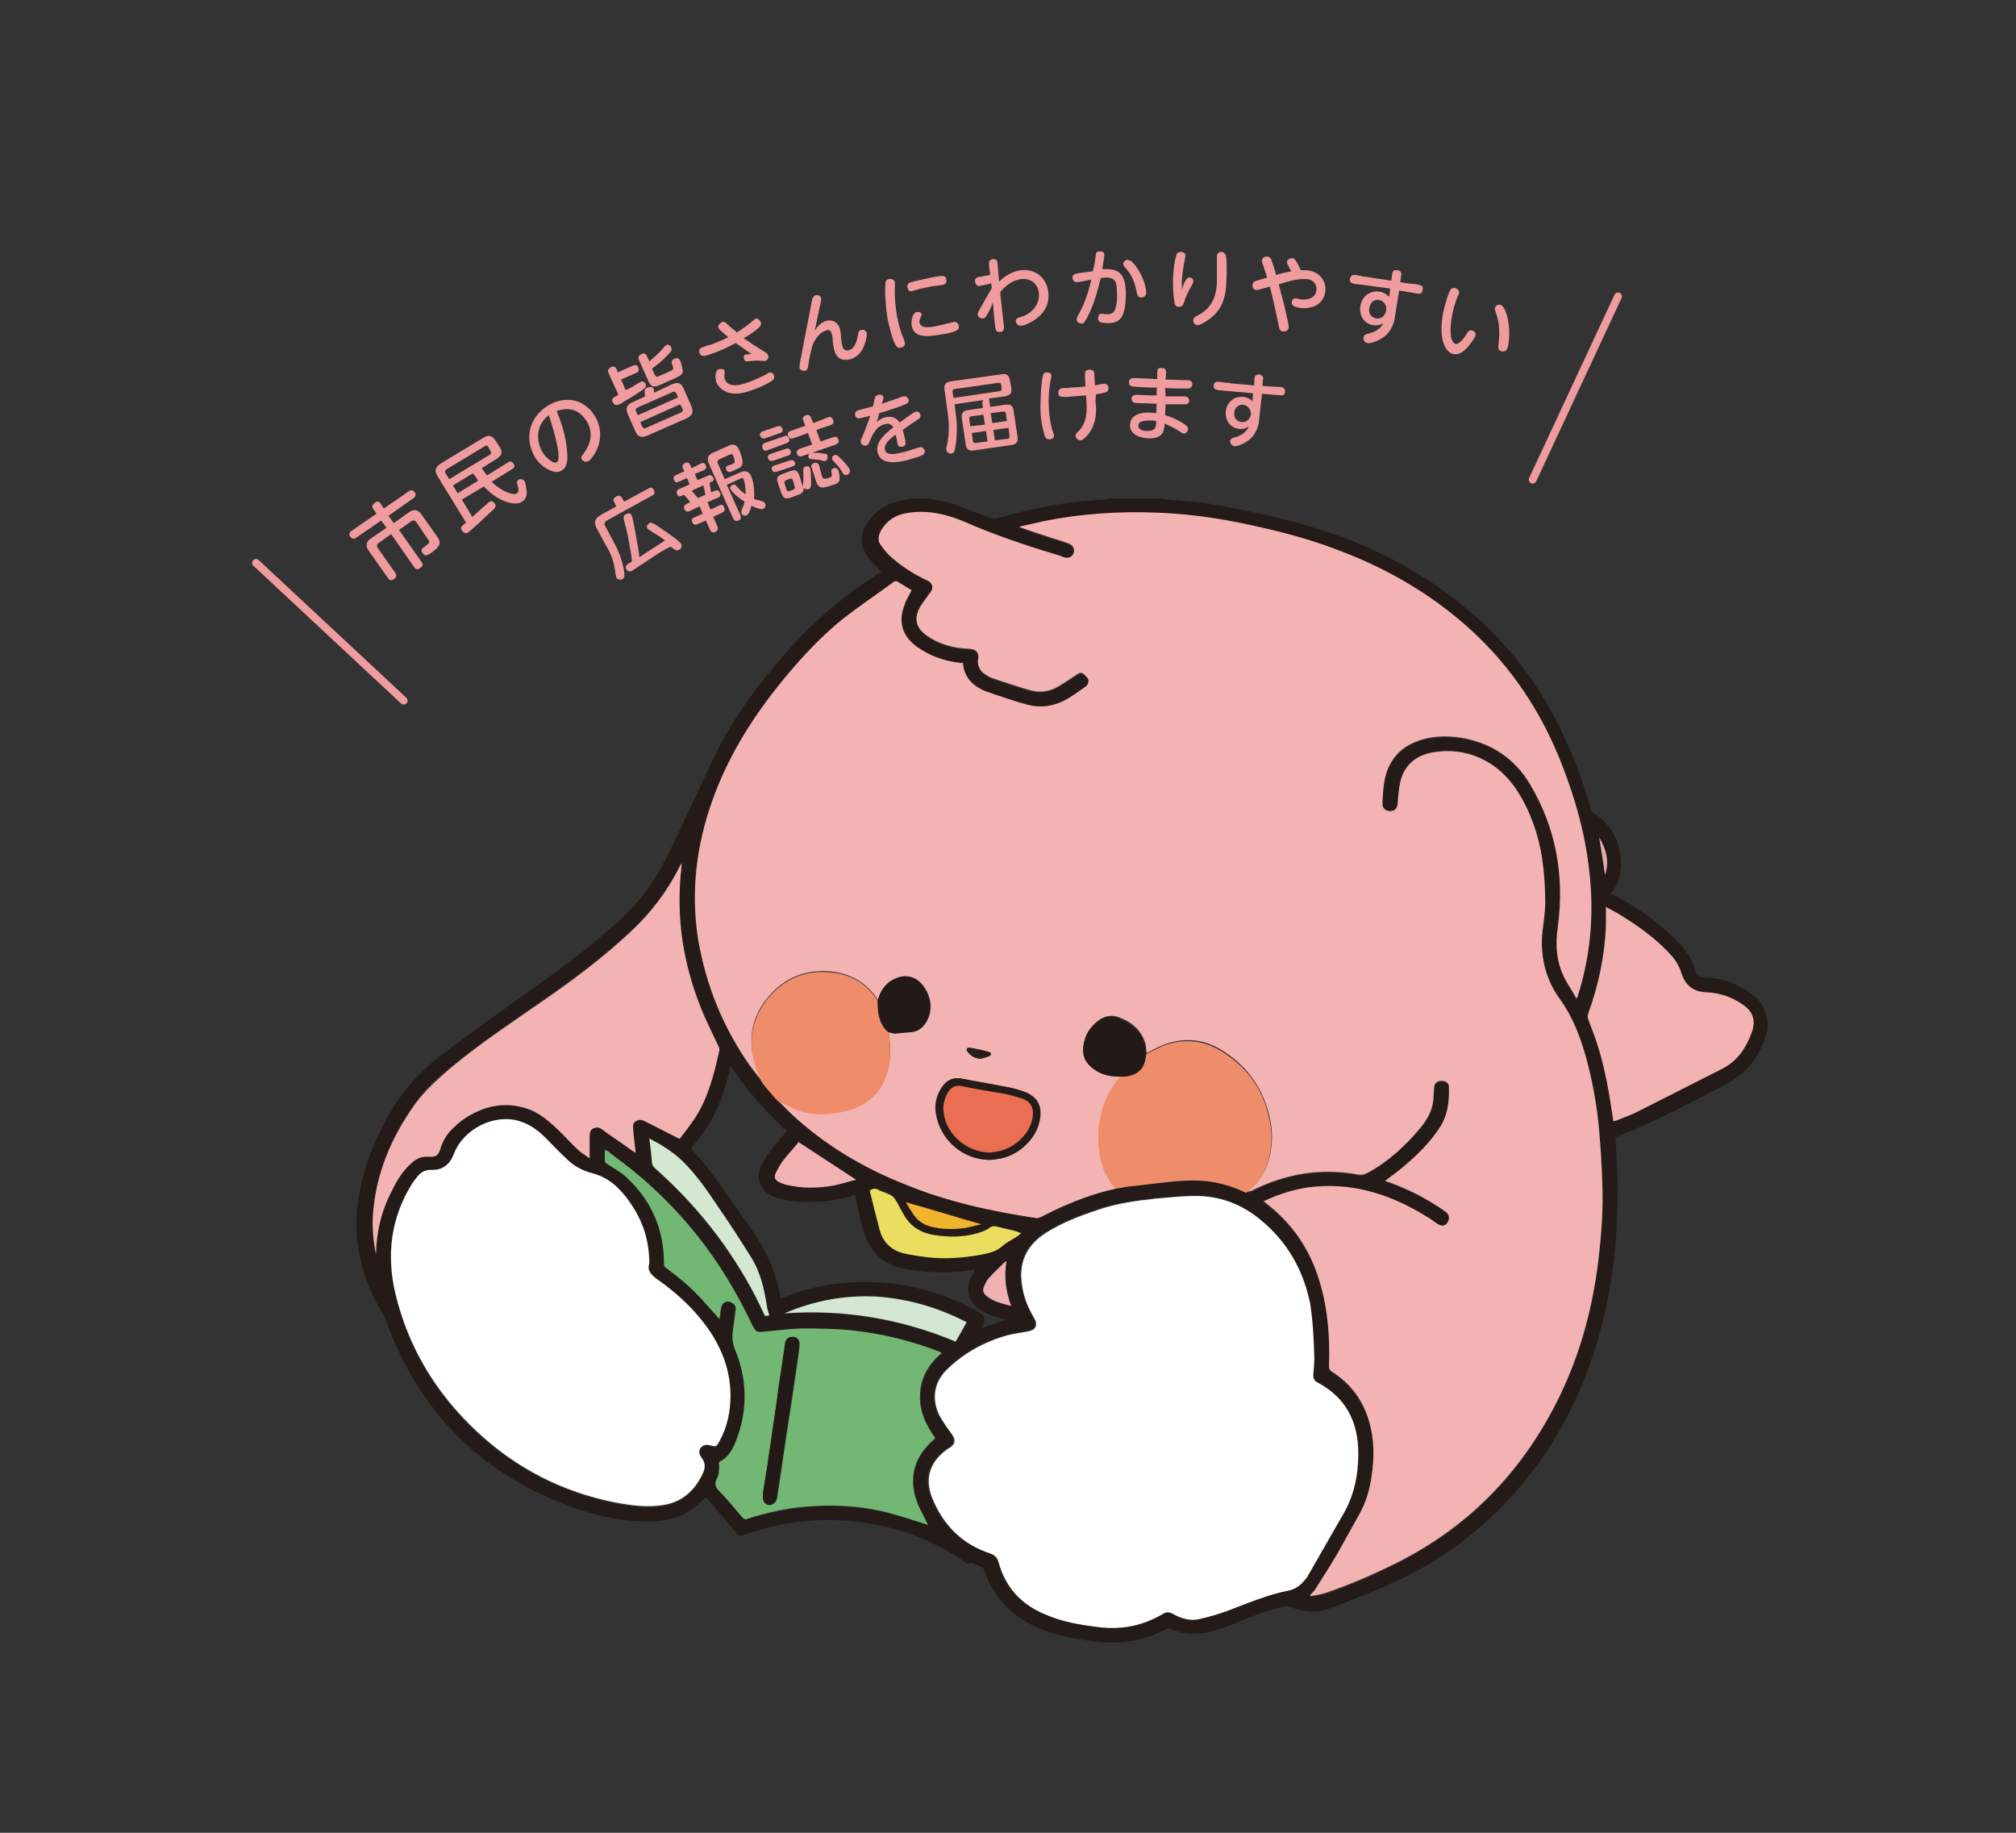
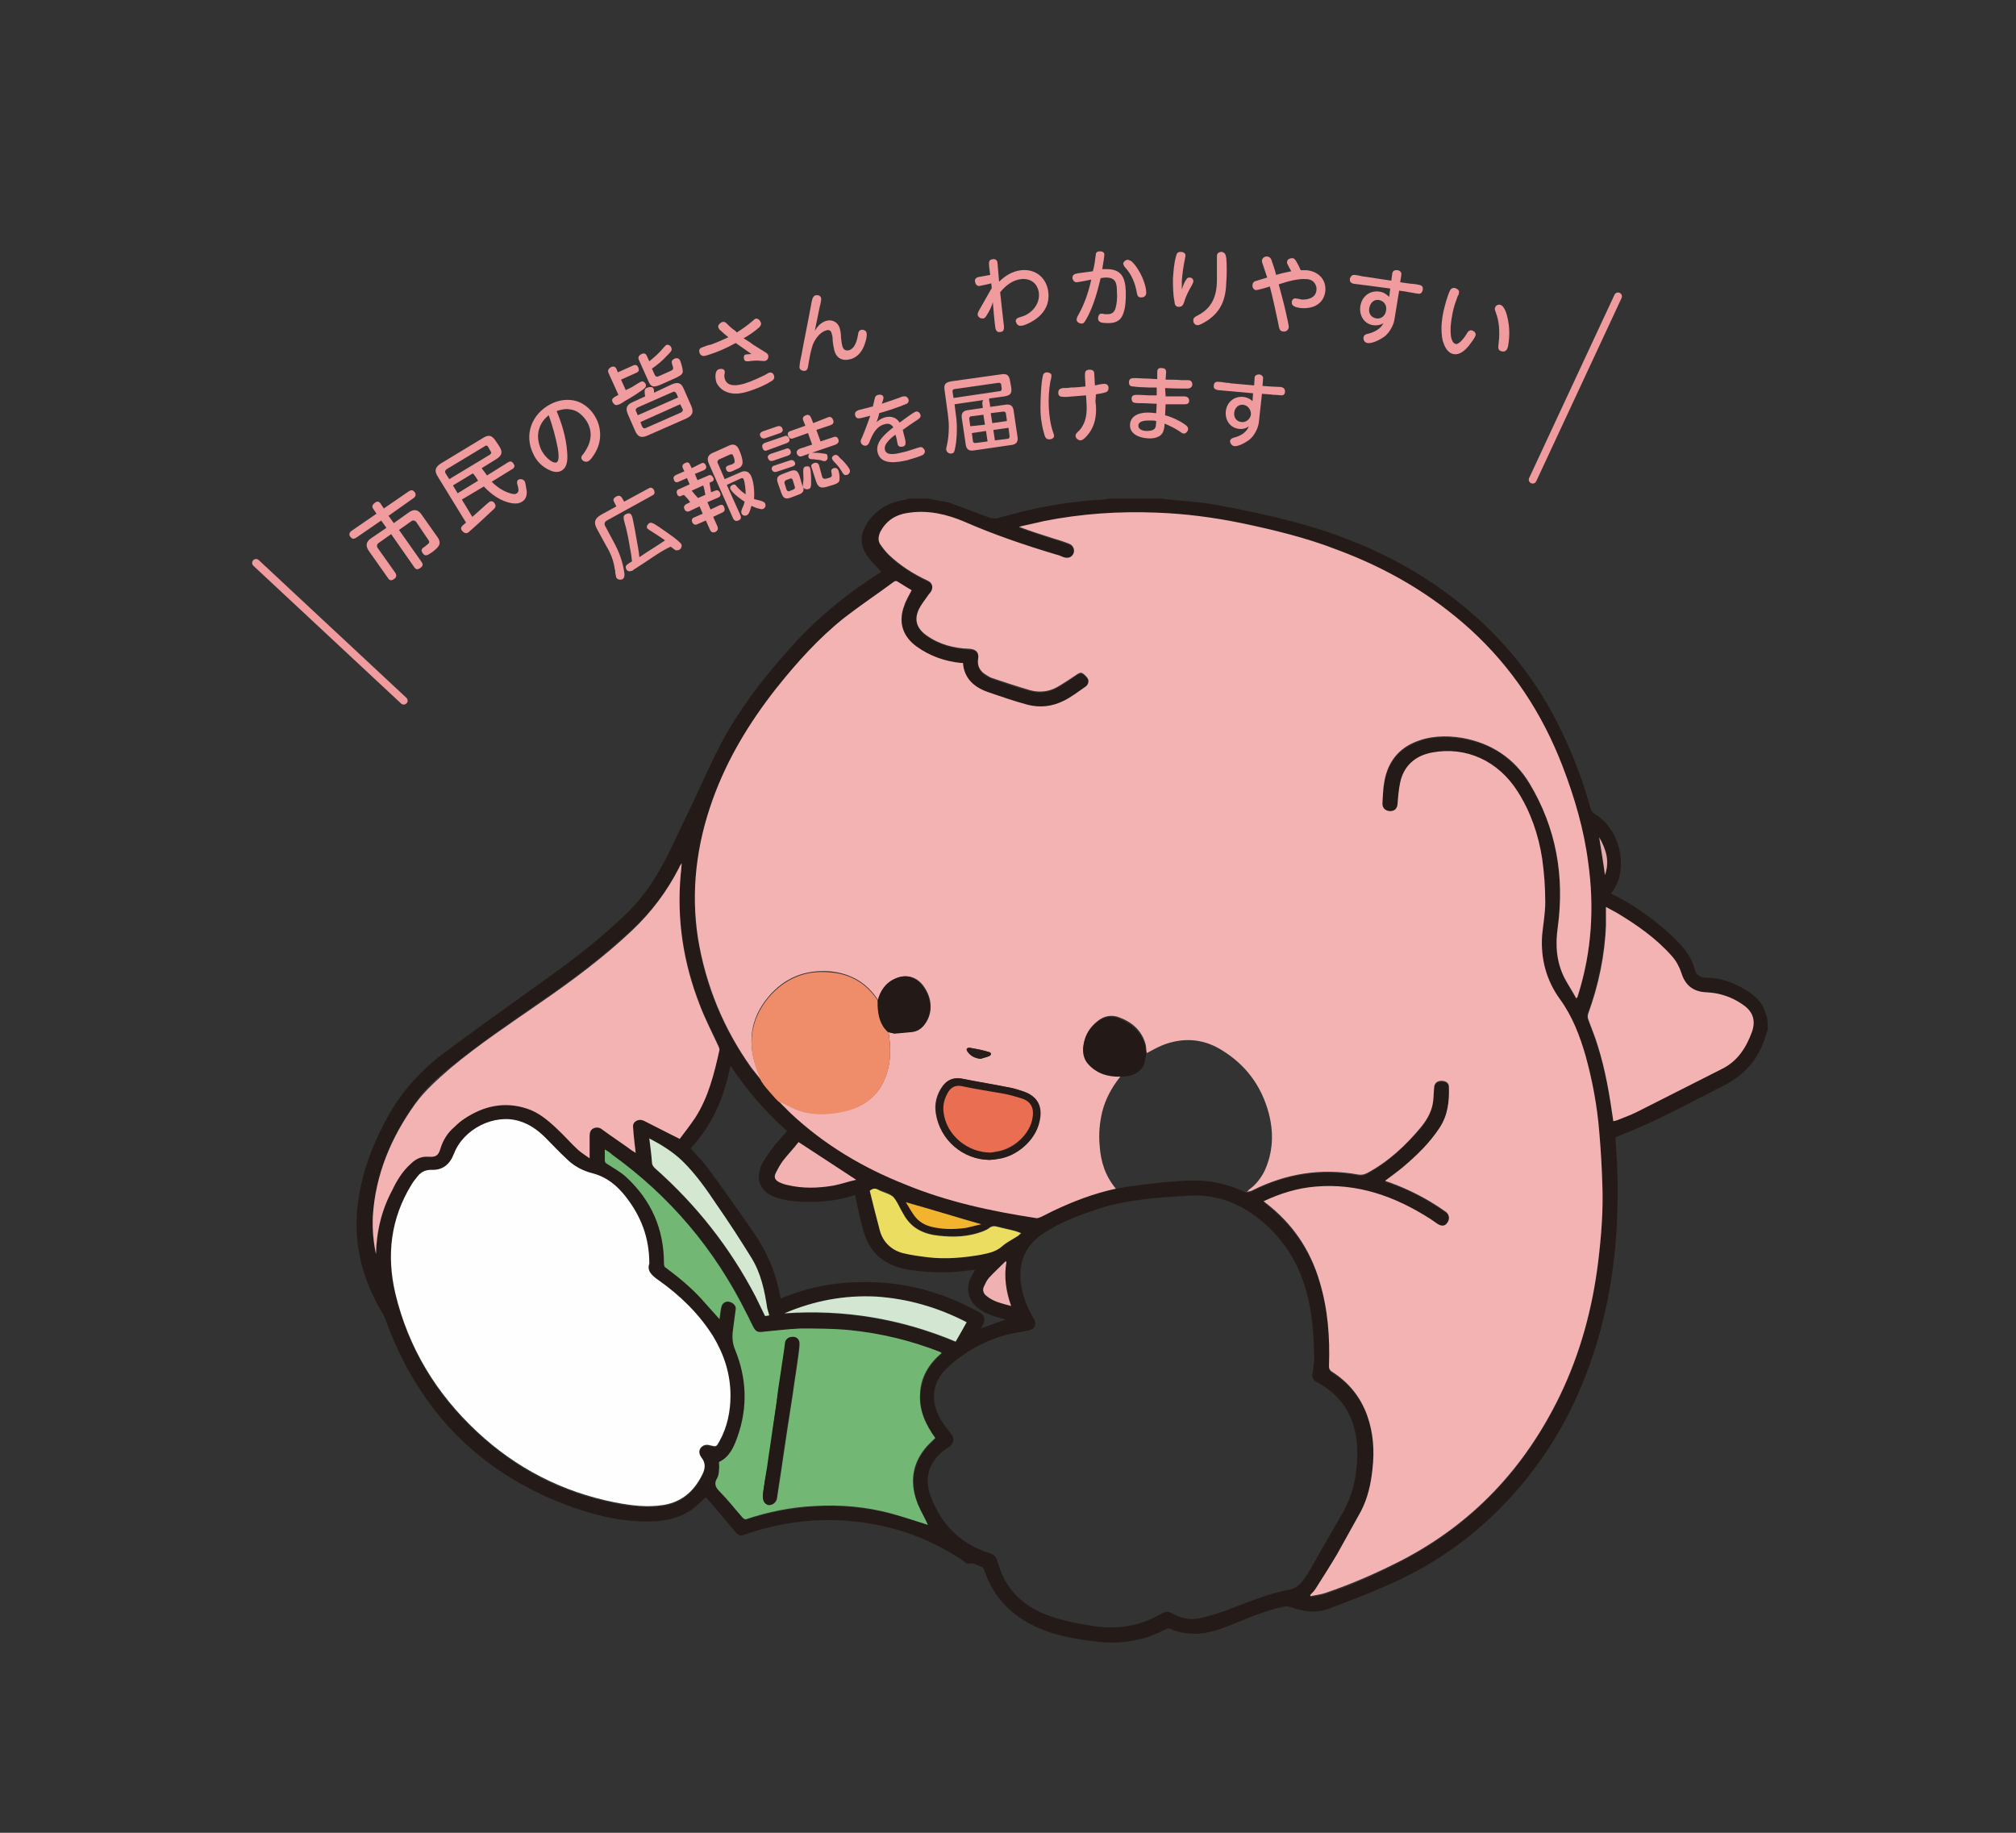
<svg xmlns="http://www.w3.org/2000/svg" version="1.1" id="レイヤー_1" x="0px" y="0px" width="385px" height="350px" viewBox="0 0 385 350" enable-background="new 0 0 385 350" xml:space="preserve">
  <rect x="0" y="0" width="385" height="350" fill="#333333" stroke="none" />
  <line fill="none" stroke="#F09B9E" stroke-width="1.49" stroke-linecap="round" stroke-linejoin="round" stroke-miterlimit="10" x1="48.9" y1="107.5" x2="77.1" y2="133.8" />
  <g>
    <path fill="#241B18" d="M337.6,196.6c-0.3,0.8-0.5,1.6-0.8,2.4c-1.4,3.7-3.9,6.4-7.4,8.2c-5.9,3-11.6,6.1-17.7,8.7   c-1.1,0.4-2.2,0.9-3.2,1.3c0.1,1.6,0.2,3.2,0.3,4.8c0.1,2.7,0.2,5.3,0.1,8c-0.2,11.2-2,22.2-6.1,32.7c-3.5,9.1-8.6,17.3-15.4,24.4   c-6.5,6.8-14,12-22.6,15.7c-3.6,1.6-7.3,3-11,4.4c-2.4,0.9-4.9,0.6-7.3-0.3c-0.4-0.1-0.9-0.2-1.3-0.1c-3.7,0.8-7.1,2.3-10.6,3.7   c-2,0.8-4,1.4-6.1,1.5c-1.7,0-3.4-0.2-4.9-0.9c-0.4-0.2-0.7-0.1-1.1,0.1c-4.4,2.3-9,2.9-13.9,2.2c-3-0.4-6.1-0.9-9-2   c-5.7-2.1-9.7-5.8-11.7-11.7c-0.1-0.2-0.3-0.5-0.5-0.5c-0.8-0.3-1.5-0.8-2.4-0.6c-0.3,0.1-0.7-0.2-1-0.5c-4.9-3.3-10.2-5.6-16-6.8   c-8.7-1.8-17.2-1.2-25.6,1.7c-1,0.4-1.4,0.3-2.1-0.6c-1.8-2.2-3.7-4.4-5.5-6.5c-0.5,0.5-0.9,0.9-1.4,1.3c-2.3,2.2-5.1,3.1-8.2,3.3   c-5.3,0.3-10.4-0.8-15.4-2.5c-17.7-6.2-29.7-18.2-36.1-35.8c-0.2-0.5-0.4-1-0.7-1.5c-3.6-6-5.4-12.5-4.8-19.6   c0.6-6.6,2.9-12.6,6.1-18.3c2.7-4.7,6.3-8.6,10.6-11.8c6.7-5,13.5-9.8,20.3-14.7c5-3.6,9.8-7.4,14.2-11.6c3.8-3.6,6.5-8,8.7-12.6   c1.9-4,3.8-7.9,5.7-12c1.6-3.5,3.2-7,5.1-10.3c3.5-6,7.8-11.4,12.5-16.6c5-5.5,10.7-10.1,16.9-14c-0.5-0.5-1-1.1-1.5-1.6   c-0.9-1-1.7-2-2.1-3.3c-0.4-1.6,0-3,0.9-4.4c1.6-2.5,4-3.9,6.9-4.4c0.4-0.1,0.8-0.2,1.2-0.3c1.2,0,2.5,0,3.7,0   c0.1,0,0.2,0.1,0.3,0.1c1.3,0.3,2.7,0.4,3.9,0.8c2.5,0.9,5,1.9,7.5,2.8c0.3,0.1,0.8,0.1,1.2,0.1c1.5-0.4,3-0.8,4.5-1.2   c5.2-1.3,10.5-2.1,15.8-2.4c0.5,0,0.9-0.2,1.4-0.2c3.3,0,6.7,0,10,0c0.1,0,0.2,0.1,0.3,0.1c3.5,0.4,7,0.5,10.4,1.2   c5,0.9,10,2,14.9,3.3c10.8,2.9,20.9,7.5,29.8,14.3c8.5,6.5,15.2,14.4,20,23.9c2.7,5.3,4.8,10.8,6.4,16.5c0.1,0.3,0.4,0.8,0.7,0.9   c3.9,2.3,5.6,7.3,4.9,11.3c-0.2,1.4-0.8,2.7-1.7,3.9c0.1,0.1,0.2,0.2,0.3,0.2c3.8,1.9,7.2,4.3,10.4,7.1c2.3,2.1,4.5,4.2,5.3,7.4   c0.3,1,1.1,1.4,2.1,1.4c2.7,0,5.2,0.9,7.5,2.3c1.5,0.9,2.9,2,3.6,3.7c0.2,0.5,0.3,1,0.5,1.4C337.6,195,337.6,195.8,337.6,196.6z    M148.2,209.8c0,0,0.1,0.1,0.1,0.1l0,0c0.1,0.1,0.2,0.2,0.3,0.3l0,0c0.8,0.8,1.6,1.7,2.4,2.4c6.4,6,13.8,10.4,21.9,13.6   c8,3.2,16.4,5,24.9,6.4c0.3,0.1,0.7-0.1,1-0.2c0.8-0.4,1.6-0.9,2.4-1.2c3.8-1.8,7.8-3.3,11.9-4.2c0.8-0.1,1.6-0.3,2.4-0.4   c2.9-0.4,5.9-0.8,8.9-1c2.6-0.2,5.2-0.3,7.7,0.2c2.1,0.4,4.1,1.1,6,2c0.4-0.1,0.8-0.1,1.1-0.3c6.4-3.3,13.2-4.3,20.2-3   c0.7,0.1,1.2,0,1.7-0.3c4-2.2,7.3-5.3,10.3-8.8c1.2-1.5,2.1-3.1,2.3-5c0.1-0.9,0.1-1.8,0.2-2.7c0.1-0.7,0.6-1.1,1.4-1.1   c0.8,0,1.4,0.4,1.4,1.1c0.1,2.8-0.2,5.5-1.8,7.9c-2,2.9-4.4,5.3-7,7.5c-1.1,0.9-2.2,1.7-3.4,2.6c0.1,0.1,0.2,0.1,0.3,0.1   c3,1,5.8,2.3,8.4,3.9c1,0.6,2,1.2,2.9,1.9c0.7,0.5,0.8,1.4,0.3,2.1c-0.5,0.7-1.1,0.7-1.9,0.2c-0.4-0.3-0.9-0.6-1.3-0.9   c-6.7-4.3-13.9-6.8-22-6.2c-3.5,0.3-6.7,1.3-9.9,2.8c0.1,0.1,0.3,0.2,0.4,0.3c5,3.9,8.5,8.9,10.3,15c1.6,5.3,2,10.7,1.8,16.2   c0,0.5,0.1,0.8,0.5,1c3.2,2,5.5,4.8,6.8,8.4c1.2,3.3,1.4,6.8,1,10.3c-0.3,2.8-0.9,5.5-2.2,8c-1.5,2.7-2.9,5.4-4.5,8.1   c-1.3,2.2-2.7,4.4-4.1,6.6c-0.3,0.5-0.7,0.8-1.1,1.3c0,0.1,0.1,0.1,0.1,0.2c0.9-0.2,1.9-0.3,2.8-0.6c5-1.6,9.8-3.8,14.5-6.2   c13.7-7.1,23.6-17.7,30.3-31.5c3.9-8.1,6.2-16.6,7.3-25.5c0.6-5,1-9.9,0.8-14.9c-0.1-3.4-0.3-6.7-0.6-10.1   c-0.4-4.9-1.3-9.7-2.6-14.4c-1.1-3.8-2.5-7.5-4.9-10.8c-2.6-3.6-3.7-7.7-3.4-12.2c0.2-2.1,0.6-4.2,0.6-6.3c0-2.8-0.2-5.6-0.6-8.4   c-0.7-4.6-2.2-8.9-4.7-12.8c-3.7-5.7-9.8-8.5-16.3-7.4c-3.2,0.6-5.4,2.4-6.1,5.7c-0.3,1.3-0.3,2.7-0.5,4.1c-0.1,1-0.6,1.4-1.5,1.4   c-0.9,0-1.4-0.5-1.4-1.5c0.1-1.2,0.1-2.5,0.3-3.7c0.6-3.6,2.3-6.4,5.7-7.9c2.9-1.3,6-1.4,9.2-0.9c5.6,0.9,9.9,3.8,12.9,8.7   c5.1,8.4,6.7,17.6,5.4,27.4c-0.4,3.4-0.2,6.7,1.3,9.8c0.7,1.3,1.5,2.5,2.2,3.8c0.1,0,0.1-0.1,0.2-0.1c0.1-0.2,0.1-0.4,0.2-0.6   c2.6-8.2,3-16.7,1.9-25.2c-0.9-6.3-2.6-12.5-4.9-18.4c-3.9-10-9.6-18.8-17.6-26.1c-7.4-6.8-16-11.7-25.4-15.2   c-6-2.3-12.1-3.8-18.3-5.1c-5.3-1.1-10.7-1.8-16.2-2c-7.2-0.3-14.4,0.2-21.5,1.6c-1.6,0.3-3.2,0.7-4.8,1.1c2.2,0.8,4.4,1.5,6.5,2.2   c1,0.3,2,0.6,3,1c0.8,0.3,1.2,1.2,0.9,1.9c-0.3,0.8-1.1,1.1-1.9,0.7c-0.5-0.2-0.9-0.3-1.4-0.5c-6-1.8-11.9-3.8-17.6-6.3   c-3.3-1.4-6.8-2.2-10.4-1.7c-2.5,0.3-4.4,1.4-5.6,3.7c-0.4,0.9-0.5,1.8,0.2,2.6c0.5,0.6,0.9,1.2,1.4,1.7c2.2,2.1,4.8,3.7,7.5,5   c0.9,0.4,1.2,1.4,0.5,2.2c-0.1,0.2-0.3,0.3-0.4,0.5c-0.6,0.9-1.3,1.8-1.8,2.7c-0.9,2-0.4,3.7,1.4,5c2.5,1.7,5.3,2.5,8.3,2.6   c1.2,0,1.8,0.7,1.6,1.9c-0.2,1.2,0.2,2.1,1.1,2.8c0.5,0.4,1,0.7,1.6,0.9c2.4,0.8,4.7,1.7,7.2,2.3c1.8,0.5,3.6,0.3,5.2-0.6   c1.3-0.7,2.5-1.5,3.6-2.3c0.4-0.3,0.9-0.6,1.3-0.3c0.4,0.3,0.9,0.6,1,1.1c0.2,0.6-0.1,1.1-0.6,1.5c-1.3,0.9-2.6,1.8-4,2.6   c-2.2,1.1-4.5,1.5-6.9,0.8c-2.6-0.7-5.3-1.5-7.8-2.5c-2.5-0.9-4.4-2.6-4.6-5.5c-0.2,0-0.3,0-0.4,0c-3.1-0.3-5.9-1.3-8.4-3.1   c-2.7-2-3.5-4.7-2.4-7.9c0.4-1,1-2,1.4-2.9c-0.9-0.6-1.9-1.2-2.8-1.7c-0.1-0.1-0.4,0-0.6,0.1c-3.2,2.3-6.5,4.5-9.5,6.9   c-4.9,3.9-9.1,8.6-13,13.5c-5.1,6.4-9.3,13.4-12.1,21.2c-3.1,8.6-4.2,17.4-2.8,26.5c1.4,9,4.9,17.2,10.2,24.7   c0.6,0.8,1.3,1.6,1.9,2.4l0,0c0.1,0.1,0.1,0.2,0.2,0.3l0,0c0,0.1,0.1,0.1,0.1,0.2c0.8,0.9,1.6,1.8,2.3,2.7   C148.1,209.7,148.1,209.7,148.2,209.8L148.2,209.8z M251,259.4c-0.1-3.8-0.3-7.2-1-10.6c-1.3-6.4-4.3-11.8-9.4-15.9   c-3.7-3-7.9-4.7-12.8-4.6c-2.4,0.1-4.9,0.3-7.3,0.5c-3.7,0.4-7.4,0.9-10.9,2.1c-3.6,1.2-7.1,2.5-10.3,4.6c-3.6,2.4-4.9,5.7-4.3,9.9   c0.4,2.3,1.2,4.4,2.4,6.4c0.7,1.1,0.2,2.1-1.1,2.3c-0.1,0-0.3,0-0.4,0.1c-1.2,0.2-2.5,0.4-3.7,0.7c-4.3,1.2-8.1,3.3-11.4,6.4   c-2.5,2.4-3.1,5.5-1.7,8.7c0.6,1.4,1.6,2.6,2.5,3.8c0.7,0.9,0.6,1.8-0.3,2.5c-0.2,0.1-0.3,0.2-0.5,0.3c-3.3,2.3-4.5,5.5-3,9.3   c2,5.3,5.7,9,11.2,10.7c0.8,0.3,1.3,0.7,1.5,1.6c1.3,4.8,4.3,8.1,8.9,10c3.2,1.3,6.6,1.9,10,2.4c4.4,0.6,8.6-0.2,12.5-2.5   c0.7-0.4,1.3-0.4,1.9,0c1.5,0.8,3.2,1.3,5,1c1.8-0.4,3.5-0.9,5.2-1.5c4-1.5,7.9-3.2,12.1-4c1.3-0.2,2.2-1,2.9-2   c0.2-0.3,0.5-0.7,0.7-1c2.2-3.8,4.4-7.7,6.6-11.5c2.1-3.6,2.9-7.5,2.9-11.6c0-6-2.3-10.7-7.8-13.6c-0.6-0.3-0.8-0.8-0.8-1.4   C250.9,261.3,250.9,260.1,251,259.4z M124,241.3c0-5-1.6-9.1-4.6-12.7c-1.6-2-3.6-3.7-6.1-4.3c-2-0.5-3.7-1.5-5.1-2.8   c-1.4-1.3-2.6-2.7-4-4c-1.4-1.4-3-2.6-5-3.2c-4.8-1.4-10.7,1.5-12.5,6.2c-0.8,2.1-2.2,3.2-4.3,3.1c-1.2-0.1-2,0.4-2.7,1.3   c-0.4,0.5-0.8,1-1.1,1.5c-4,6.5-4.9,13.5-3.1,20.8c2.5,10.4,7.8,19.2,15.6,26.4c7.5,7,16.2,11.5,26.3,13.5c3.1,0.6,6.1,1,9.3,0.5   c3.7-0.6,6.1-2.9,7.6-6.2c0.4-1,0.4-1.9-0.3-2.8c-0.5-0.7-0.6-1.3-0.2-1.9c0.4-0.6,1.1-0.7,1.8-0.5c1.2,0.3,1.2,0.3,1.8-0.8   c1.5-2.7,2.1-5.7,2.1-8.7c0-4.1-1.2-7.9-3.3-11.3c-2.7-4.3-6.2-7.8-10.4-10.7C124.5,243.6,123.5,242.8,124,241.3z M71.8,239.5   c0.1-4.4,1.2-8.5,3.1-12.4c0.9-1.9,2-3.7,3.6-5.1c0.9-0.8,2-1.4,3.3-1.3c1.4,0.1,1.9-0.1,2.3-1.5c0.5-1.7,1.4-3,2.7-4.2   c0.6-0.5,1.2-1,1.8-1.5c3.7-2.5,7.7-3.4,12-2c2.3,0.7,4.1,2.2,5.7,3.8c1.4,1.4,2.7,2.8,4.1,4.1c0.6,0.6,1.4,1.1,2.2,1.6   c0-1.5,0-2.9,0-4.2c0-0.6,0.1-1.2,0.7-1.5c0.6-0.3,1.2-0.2,1.7,0.2c1.9,1.4,3.9,2.7,5.8,4.1c0.2,0.1,0.3,0.2,0.6,0.4   c-0.2-1.7-0.4-3.3-0.5-4.9c-0.1-0.7,0.3-1.3,1-1.4c0.3-0.1,0.7-0.1,1,0.1c2.2,1.1,4.5,2.3,6.9,3.5c0.9-1.3,2.1-2.7,3-4.1   c2.5-3.9,3.6-8.4,4.6-12.9c0-0.2-0.1-0.5-0.2-0.7c-1.2-2.6-2.5-5-3.5-7.7c-3.1-8.1-4.5-16.5-3.7-25.2c0.1-0.7,0.1-1.3,0.2-2   c-0.3,0.3-0.4,0.6-0.5,0.8c-2.3,4.6-5.3,8.6-9,12c-5.4,5.1-11.3,9.5-17.4,13.7c-5.9,4.1-11.8,8.1-17.3,12.6c-2.5,2-4.9,4.1-6.7,6.8   c-4.6,6.5-7.6,13.5-8.1,21.5C71,234.7,71.2,237.1,71.8,239.5z M177.2,291.2c-0.6-1.2-1.3-2.4-1.8-3.8c-1.5-3.7-1.3-7.2,1.2-10.5   c0.6-0.8,1.4-1.5,2.1-2.2c-1.8-2.5-3.1-5.2-2.9-8.4c0.2-3.2,1.7-5.8,4.1-7.8c-0.1-0.1-0.1-0.2-0.2-0.2c-5.6-2.2-11.4-3.7-17.4-4.2   c-3.1-0.3-6.3-0.4-9.4-0.3c-2.3,0-4.6,0.3-6.9,0.6c-1.3,0.1-1.7,0-2.2-1.2c-0.3-0.7-0.7-1.5-1.1-2.2c-6-12.3-14.6-22.4-25.7-30.4   c-0.4-0.3-0.9-0.6-1.4-1c0,0.7,0,1.4,0,2c0,0.4,0.1,0.6,0.5,0.8c1.2,0.8,2.5,1.4,3.5,2.4c4.8,4.4,7.2,10,7.3,16.6   c0,0.4,0.1,0.7,0.5,0.9c2.4,1.7,4.7,3.7,6.7,5.9c1.1,1.2,2.2,2.5,3.4,3.8c0-0.3,0.1-0.5,0.1-0.8c0.1-0.6,0.1-1.2,0.3-1.7   c0.2-0.7,0.9-1,1.5-0.8c0.7,0.2,1.2,0.8,1.2,1.4c-0.2,1.3-0.3,2.5-0.5,3.8c-0.2,1.4-0.1,2.7,0.4,4c2.2,5.4,2.4,10.9,0.5,16.4   c-0.7,2-1.5,4-3.6,5c0,0.5,0,1,0,1.5c-0.1,0.5-0.1,1-0.3,1.5c-0.7,1.1-0.3,1.9,0.5,2.7c1.5,1.6,2.8,3.3,4.3,4.9   c0.2,0.2,0.5,0.4,0.7,0.3c4.2-1.4,8.6-2.2,13-2.5c4.9-0.3,9.8,0.2,14.6,1.4C172.6,289.6,175,290.5,177.2,291.2z M308.1,214.1   c0.2-0.1,0.5-0.1,0.7-0.2c1.2-0.5,2.5-0.9,3.6-1.5c5.5-2.7,11-5.5,16.4-8.3c3-1.5,4.6-4.1,5.7-7.1c0.8-2.1,0.2-3.8-1.7-5.1   c-2.1-1.5-4.5-2.3-7-2.4c-2.6-0.1-4-1.4-4.8-3.7c-0.4-1.2-1-2.3-1.8-3.2c-3-3.3-6.6-5.9-10.4-8.2c-0.7-0.4-1.3-0.8-2.2-1.2   c0,1.3,0,2.3,0,3.4c-0.2,5.8-1.4,11.5-3.4,17c-0.1,0.3-0.1,0.7,0,1c0.6,1.7,1.3,3.3,1.8,5C306.6,204.4,307.4,209.2,308.1,214.1z    M131.9,219.3c1,1.2,2.1,2.2,3,3.4c2.9,3.9,5.7,7.9,8.5,11.9c2.2,3.1,4,6.5,5,10.3c0.3,1,0.5,2.1,0.7,3.1c0.2-0.1,0.3-0.1,0.4-0.2   c4.2-1.7,8.6-2.7,13.1-2.9c3.5-0.2,6.9,0,10.4,0.6c5,0.9,9.7,2.7,14.2,5.2c0.8,0.5,1,1.3,0.6,2.1c-0.1,0.3-0.3,0.5-0.5,0.9   c1.6-0.6,3.1-1.1,4.7-1.7c-0.4-0.1-0.7-0.2-1-0.3c-1.5-0.4-2.9-0.9-4.1-1.8c-2-1.5-2.6-3.8-1.4-6.1c0.2-0.4,0.5-0.8,0.7-1.3   c-1.3,0.1-2.6,0.3-3.9,0.4c-2.9,0.2-5.8,0-8.6-0.4c-3.8-0.6-6.8-2.3-8.3-6c-0.6-1.4-0.9-3-1.3-4.5c-0.3-1.3-0.5-2.5-0.8-3.8   c-3.9,1.3-7.7,1.5-11.6,1.2c-1.3-0.1-2.7-0.4-4-0.9c-2.4-1-3.4-3.2-2.4-5.7c0.5-1.2,1.3-2.3,2.1-3.4c0.9-1.2,1.9-2.2,2.9-3.4   c-4.1-3.7-7.7-7.8-10.8-12.5C138.3,209.6,136,214.9,131.9,219.3z M166.1,227.4c0.6,2.5,1.2,5,1.9,7.4c0.6,2.3,2.2,3.8,4.4,4.4   c1.6,0.4,3.2,0.7,4.8,0.8c3.4,0.4,6.8,0.1,10.2-0.5c1.5-0.3,2.9-0.6,4.1-1.7c0.8-0.7,1.7-1.1,2.6-1.7c0.3-0.2,0.6-0.4,0.9-0.7   c-0.5-0.2-0.8-0.3-1.1-0.4c-1.1-0.3-2.2-0.5-3.3-0.8c-0.7-0.2-1.2-0.2-1.8,0.3c-0.3,0.3-0.8,0.4-1.2,0.6c-2.7,1-5.4,1.1-8.2,0.8   c-3-0.3-5.4-1.4-6.9-4.2c-0.1-0.2-0.3-0.5-0.4-0.7c-0.5-0.9-0.9-1.9-1.6-2.6c-0.7-0.7-1.8-0.9-2.8-1.3   C167.2,226.9,166.7,226.9,166.1,227.4z M146.9,251.2c-0.1-0.5-0.3-0.9-0.4-1.4c-0.5-3.3-1.2-6.6-3-9.5c-2.1-3.4-4.4-6.8-6.6-10.1   c-2-3-4.1-6-6.7-8.5c-1.8-1.7-3.9-3-6.2-4.2c0.2,1.6,0.3,3,0.5,4.5c0,0.5,0.2,0.9,0.6,1.2c7.9,7,14.3,15.1,19.2,24.5   c0.6,1.2,1.2,2.4,1.8,3.7C146.5,251.3,146.8,251.2,146.9,251.2z M184.6,252.5c-5.5-2.9-11.2-4.5-17.3-4.8   c-6.1-0.3-11.9,0.8-17.5,3.2c11.3-0.8,22.2,1,32.7,5.4C183.2,255,183.9,253.8,184.6,252.5z M163.5,225.3c-3.7-2.4-7.3-4.8-11-7.2   c-0.9,1.1-2,2.3-3,3.6c-0.5,0.7-1,1.4-1.3,2.2c-0.4,0.9-0.1,1.5,0.7,1.9c0.5,0.2,1,0.4,1.5,0.5c2.9,0.6,5.9,0.6,8.8,0.1   C160.7,226.1,162.1,225.7,163.5,225.3z M187.4,233.8c-4.9-1.4-9.7-2.9-14.5-4.3c0.4,0.6,0.9,1.4,1.3,2.1c0.8,1.2,1.9,2.1,3.3,2.5   c2.2,0.6,4.5,0.7,6.8,0.3C185.4,234.3,186.4,234,187.4,233.8z M192.2,241c-0.1,0-0.1-0.1-0.2-0.1c-1.1,1.1-2.2,2.1-3.2,3.2   c-0.4,0.4-0.7,1-0.9,1.6c-0.3,0.6-0.1,1.2,0.4,1.7c1.3,1.2,3,1.5,4.8,2C192.1,246.5,191.8,243.8,192.2,241z M306.5,167.1   c0.9-2.5,0.3-4.8-1.1-7.2C305.8,162.5,306.2,164.8,306.5,167.1z" />
    <path fill="#F4B3B3" d="M213.1,227c-4.2,0.9-8.1,2.4-11.9,4.2c-0.8,0.4-1.6,0.8-2.4,1.2c-0.3,0.1-0.7,0.3-1,0.2   c-8.5-1.3-16.9-3.1-24.9-6.4c-8.1-3.2-15.5-7.6-21.9-13.6c-0.8-0.8-1.6-1.6-2.4-2.4c0.3,0.1,0.6,0.2,0.9,0.4   c1.1,0.5,2.2,1.2,3.3,1.5c3,0.9,6.1,0.7,9.1-0.1c3.7-1,6.2-3.2,7.4-6.9c0.9-2.6,0.8-5.3,0.4-8c0.4,0.1,0.8,0.2,1.2,0.2   c1.1-0.1,2.2-0.2,3.3-0.3c1-0.1,1.8-0.6,2.4-1.4c1.6-2.1,1.5-5-0.3-7.4c-1.3-1.7-3.2-2.2-5.2-1.4c-1.9,0.8-2.9,2.3-3.4,4.2   c-2.1-3.3-5.2-5.1-9.1-5.5c-4.8-0.4-8.8,1.2-11.9,4.9c-3.5,4.2-4,8.9-2.1,13.9c0.3,0.7,0.6,1.3,0.8,2c-0.6-0.8-1.3-1.6-1.9-2.4   c-5.3-7.4-8.7-15.7-10.2-24.7c-1.4-9-0.3-17.9,2.8-26.5c2.8-7.8,7-14.7,12.1-21.2c3.9-4.9,8.1-9.6,13-13.5c3.1-2.4,6.4-4.6,9.5-6.9   c0.1-0.1,0.4-0.2,0.6-0.1c1,0.6,1.9,1.2,2.8,1.7c-0.5,1-1.1,1.9-1.4,2.9c-1.2,3.1-0.4,5.9,2.4,7.9c2.5,1.8,5.4,2.8,8.4,3.1   c0.1,0,0.2,0,0.4,0c0.2,2.9,2.1,4.6,4.6,5.5c2.6,0.9,5.2,1.8,7.8,2.5c2.4,0.6,4.7,0.3,6.9-0.8c1.4-0.7,2.7-1.7,4-2.6   c0.5-0.3,0.8-0.9,0.6-1.5c-0.2-0.4-0.6-0.8-1-1.1c-0.4-0.3-0.9,0-1.3,0.3c-1.2,0.8-2.4,1.6-3.6,2.3c-1.6,0.9-3.4,1.1-5.2,0.6   c-2.4-0.7-4.8-1.5-7.2-2.3c-0.6-0.2-1.1-0.6-1.6-0.9c-0.9-0.7-1.3-1.7-1.1-2.8c0.2-1.2-0.4-1.8-1.6-1.9c-3-0.1-5.8-0.8-8.3-2.6   c-1.8-1.3-2.4-2.9-1.4-5c0.5-1,1.2-1.8,1.8-2.7c0.1-0.2,0.3-0.3,0.4-0.5c0.6-0.8,0.4-1.8-0.5-2.2c-2.8-1.3-5.3-2.9-7.5-5   c-0.5-0.5-1-1.1-1.4-1.7c-0.7-0.8-0.6-1.7-0.2-2.6c1.2-2.3,3.1-3.4,5.6-3.7c3.6-0.5,7.1,0.3,10.4,1.7c5.7,2.5,11.6,4.5,17.6,6.3   c0.5,0.1,0.9,0.3,1.4,0.5c0.9,0.3,1.6,0,1.9-0.7c0.3-0.7,0-1.6-0.9-1.9c-1-0.4-2-0.7-3-1c-2.2-0.7-4.4-1.4-6.5-2.2   c1.6-0.4,3.2-0.7,4.8-1.1c7.1-1.4,14.3-1.9,21.5-1.6c5.5,0.2,10.8,0.9,16.2,2c6.2,1.3,12.4,2.8,18.3,5.1   c9.4,3.5,17.9,8.4,25.4,15.2c8,7.3,13.7,16,17.6,26.1c2.3,6,4.1,12.1,4.9,18.4c1.2,8.5,0.7,16.9-1.9,25.2c-0.1,0.2-0.1,0.4-0.2,0.6   c-0.1,0-0.1,0.1-0.2,0.1c-0.7-1.3-1.5-2.5-2.2-3.8c-1.6-3.1-1.8-6.4-1.3-9.8c1.3-9.7-0.3-18.9-5.4-27.4c-2.9-4.8-7.3-7.7-12.9-8.7   c-3.1-0.5-6.2-0.4-9.2,0.9c-3.4,1.5-5.2,4.3-5.7,7.9c-0.2,1.2-0.2,2.5-0.3,3.7c0,0.9,0.5,1.4,1.4,1.5c0.9,0,1.4-0.4,1.5-1.4   c0.1-1.4,0.2-2.7,0.5-4.1c0.7-3.2,2.9-5.1,6.1-5.7c6.5-1.2,12.6,1.6,16.3,7.4c2.5,3.9,4,8.3,4.7,12.8c0.4,2.8,0.6,5.6,0.6,8.4   c0,2.1-0.4,4.2-0.6,6.3c-0.3,4.5,0.8,8.6,3.4,12.2c2.4,3.3,3.8,7,4.9,10.8c1.3,4.7,2.2,9.5,2.6,14.4c0.3,3.4,0.5,6.7,0.6,10.1   c0.2,5-0.2,10-0.8,14.9c-1.1,8.9-3.4,17.4-7.3,25.5c-6.7,13.8-16.6,24.4-30.3,31.5c-4.7,2.4-9.5,4.5-14.5,6.2   c-0.9,0.3-1.8,0.4-2.8,0.6c0-0.1-0.1-0.1-0.1-0.2c0.4-0.4,0.8-0.8,1.1-1.3c1.4-2.2,2.8-4.4,4.1-6.6c1.5-2.7,3-5.4,4.5-8.1   c1.3-2.5,1.9-5.2,2.2-8c0.4-3.5,0.2-6.9-1-10.3c-1.3-3.6-3.6-6.4-6.8-8.4c-0.4-0.3-0.5-0.6-0.5-1c0.2-5.5-0.2-10.9-1.8-16.2   c-1.8-6.1-5.2-11.1-10.3-15c-0.1-0.1-0.2-0.2-0.4-0.3c3.2-1.5,6.4-2.5,9.9-2.8c8.1-0.7,15.3,1.9,22,6.2c0.4,0.3,0.9,0.6,1.3,0.9   c0.8,0.5,1.4,0.5,1.9-0.2c0.5-0.7,0.4-1.6-0.3-2.1c-1-0.7-1.9-1.3-2.9-1.9c-2.7-1.6-5.5-2.9-8.4-3.9c-0.1,0-0.2-0.1-0.3-0.1   c1.2-0.9,2.3-1.7,3.4-2.6c2.6-2.2,5.1-4.6,7-7.5c1.6-2.4,1.9-5.1,1.8-7.9c0-0.7-0.6-1.1-1.4-1.1c-0.8,0-1.3,0.4-1.4,1.1   c-0.1,0.9-0.1,1.8-0.2,2.7c-0.2,1.9-1.1,3.5-2.3,5c-2.9,3.5-6.2,6.6-10.3,8.8c-0.6,0.3-1.1,0.4-1.7,0.3c-7.1-1.3-13.8-0.2-20.2,3   c-0.3,0.2-0.7,0.2-1.1,0.3c0.1-0.1,0.3-0.2,0.4-0.4c1.3-0.9,2.3-2.2,3-3.6c1.6-3.5,1.8-7.2,0.8-11c-1.4-5.3-4.5-9.4-9.2-12.2   c-3.5-2.1-7.3-2.3-11.1-0.8c-1,0.4-2,1-3,1.5c-0.1-0.5-0.1-1.1-0.2-1.6c-0.7-2.7-2.6-4.3-5-5.2c-1.5-0.6-3-0.3-4.2,0.7   c-1.4,1.1-2.4,2.6-2.6,4.4c-0.2,1.3,0,2.6,0.9,3.6c1.6,1.8,3.8,2.5,6.2,2.4c-0.1,0.1-0.2,0.3-0.3,0.4c-1.5,1.9-2.7,4.1-3.3,6.5   c-0.5,2.1-0.7,4.2-0.5,6.4C210.2,221.9,211.1,224.6,213.1,227z M189,221.5c0.5-0.1,1.1-0.1,1.6-0.2c3.6-0.5,7-3.5,7.8-7   c0.7-2.9-0.2-4.9-3.1-5.9c-0.8-0.3-1.6-0.6-2.5-0.7c-3-0.6-6.1-1.1-9.1-1.7c-1.6-0.3-2.8,0.2-3.7,1.4c-1.1,1.5-1.6,3.3-1.3,5.2   C179.5,217.7,183.9,221.5,189,221.5z M187.3,202.2c0.5-0.2,1.1-0.3,1.6-0.5c0.5-0.2,0.5-0.7,0-0.8c-1.2-0.3-2.4-0.6-3.6-0.8   c-0.6-0.1-0.8,0.3-0.4,0.8C185.4,201.7,186.2,202.1,187.3,202.2z" />
-     <path fill="#FEFEFE" d="M251,259.4c0,0.8-0.1,2-0.2,3.2c0,0.6,0.2,1.1,0.8,1.4c5.5,2.9,7.8,7.6,7.8,13.6c0,4.1-0.8,8-2.9,11.6   c-2.2,3.8-4.4,7.7-6.6,11.5c-0.2,0.4-0.4,0.7-0.7,1c-0.8,1-1.7,1.7-2.9,2c-4.2,0.8-8.1,2.5-12.1,4c-1.7,0.6-3.4,1.1-5.2,1.5   c-1.7,0.4-3.4-0.1-5-1c-0.7-0.4-1.3-0.4-1.9,0c-3.9,2.3-8,3.1-12.5,2.5c-3.4-0.4-6.8-1-10-2.4c-4.6-1.9-7.6-5.2-8.9-10   c-0.2-0.8-0.7-1.3-1.5-1.6c-5.5-1.8-9.1-5.5-11.2-10.7c-1.5-3.8-0.3-7,3-9.3c0.2-0.1,0.3-0.2,0.5-0.3c1-0.7,1-1.5,0.3-2.5   c-0.9-1.2-1.8-2.5-2.5-3.8c-1.4-3.1-0.9-6.3,1.7-8.7c3.2-3.1,7.1-5.2,11.4-6.4c1.2-0.3,2.5-0.5,3.7-0.7c0.1,0,0.3,0,0.4-0.1   c1.3-0.2,1.7-1.2,1.1-2.3c-1.2-2-2.1-4.1-2.4-6.4c-0.7-4.2,0.7-7.5,4.3-9.9c3.2-2.1,6.7-3.4,10.3-4.6c3.5-1.2,7.2-1.7,10.9-2.1   c2.4-0.2,4.9-0.5,7.3-0.5c4.8-0.1,9.1,1.5,12.8,4.6c5.1,4.2,8.1,9.6,9.4,15.9C250.7,252.1,250.9,255.5,251,259.4z" />
    <path fill="#FEFEFE" d="M124,241.3c-0.5,1.4,0.5,2.3,1.8,3.2c4.1,2.9,7.7,6.4,10.4,10.7c2.1,3.5,3.3,7.2,3.3,11.3   c0,3-0.6,6-2.1,8.7c-0.6,1.1-0.6,1.1-1.8,0.8c-0.7-0.2-1.3-0.1-1.8,0.5c-0.4,0.6-0.3,1.2,0.2,1.9c0.7,0.9,0.7,1.8,0.3,2.8   c-1.5,3.3-3.9,5.6-7.6,6.2c-3.1,0.5-6.2,0.1-9.3-0.5c-10-2-18.8-6.5-26.3-13.5c-7.8-7.3-13.1-16-15.6-26.4   c-1.7-7.3-0.9-14.3,3.1-20.8c0.3-0.5,0.7-1,1.1-1.5c0.7-0.9,1.5-1.3,2.7-1.3c2.1,0.1,3.5-1,4.3-3.1c1.8-4.7,7.7-7.7,12.5-6.2   c2,0.6,3.6,1.8,5,3.2c1.3,1.3,2.6,2.7,4,4c1.4,1.4,3.1,2.3,5.1,2.8c2.6,0.7,4.5,2.3,6.1,4.3C122.4,232.2,124,236.3,124,241.3z" />
    <path fill="#F3B3B3" d="M71.8,239.5c-0.5-2.4-0.7-4.8-0.6-7.2c0.5-8,3.5-15.1,8.1-21.5c1.9-2.6,4.3-4.7,6.7-6.8   c5.5-4.6,11.4-8.5,17.3-12.6c6.1-4.2,12-8.6,17.4-13.7c3.7-3.5,6.7-7.5,9-12c0.1-0.3,0.3-0.6,0.5-0.8c-0.1,0.7-0.1,1.4-0.2,2   c-0.8,8.7,0.5,17.1,3.7,25.2c1,2.6,2.3,5.1,3.5,7.7c0.1,0.2,0.2,0.5,0.2,0.7c-1,4.5-2.1,9-4.6,12.9c-1,1.5-2.1,2.9-3,4.1   c-2.4-1.2-4.7-2.4-6.9-3.5c-0.3-0.1-0.7-0.2-1-0.1c-0.7,0.2-1.1,0.7-1,1.4c0.1,1.6,0.3,3.2,0.5,4.9c-0.2-0.2-0.4-0.3-0.6-0.4   c-1.9-1.4-3.9-2.7-5.8-4.1c-0.5-0.4-1.1-0.5-1.7-0.2c-0.6,0.3-0.7,0.9-0.7,1.5c0,1.3,0,2.7,0,4.2c-0.7-0.5-1.5-1-2.2-1.6   c-1.4-1.3-2.7-2.8-4.1-4.1c-1.7-1.6-3.5-3.1-5.7-3.8c-4.3-1.4-8.3-0.5-12,2c-0.6,0.4-1.2,0.9-1.8,1.5c-1.3,1.1-2.2,2.5-2.7,4.2   c-0.4,1.3-0.9,1.6-2.3,1.5c-1.3-0.1-2.4,0.4-3.3,1.3c-1.6,1.4-2.7,3.2-3.6,5.1C72.9,231,71.9,235.1,71.8,239.5z" />
    <path fill="#73B774" d="M177.2,291.2c-2.2-0.7-4.6-1.5-7.1-2.2c-4.8-1.3-9.7-1.7-14.6-1.4c-4.4,0.2-8.8,1.1-13,2.5   c-0.2,0.1-0.5-0.1-0.7-0.3c-1.4-1.6-2.8-3.4-4.3-4.9c-0.9-0.9-1.2-1.6-0.5-2.7c0.2-0.4,0.3-1,0.3-1.5c0.1-0.5,0-1,0-1.5   c2.1-1,2.9-3,3.6-5c1.9-5.5,1.7-11-0.5-16.4c-0.6-1.4-0.6-2.7-0.4-4c0.2-1.3,0.3-2.5,0.5-3.8c0.1-0.6-0.4-1.2-1.2-1.4   c-0.6-0.2-1.3,0.2-1.5,0.8c-0.2,0.6-0.2,1.2-0.3,1.7c0,0.3-0.1,0.5-0.1,0.8c-1.2-1.3-2.3-2.6-3.4-3.8c-2-2.2-4.3-4.1-6.7-5.9   c-0.4-0.2-0.5-0.5-0.5-0.9c0-6.6-2.4-12.1-7.3-16.6c-1-0.9-2.3-1.6-3.5-2.4c-0.4-0.2-0.5-0.4-0.5-0.8c0-0.6,0-1.2,0-2   c0.5,0.3,1,0.6,1.4,1c11.1,8,19.6,18.1,25.7,30.4c0.4,0.7,0.7,1.5,1.1,2.2c0.6,1.2,0.9,1.4,2.2,1.2c2.3-0.2,4.6-0.5,6.9-0.6   c3.1,0,6.3,0,9.4,0.3c6,0.6,11.8,2,17.4,4.2c0,0,0.1,0.1,0.2,0.2c-2.4,2-4,4.6-4.1,7.8c-0.2,3.2,1.1,5.9,2.9,8.4   c-0.7,0.7-1.5,1.4-2.1,2.2c-2.5,3.2-2.7,6.8-1.2,10.5C175.9,288.7,176.7,290,177.2,291.2z M145.7,285.3c-0.1,1.3,0.3,1.9,1.1,2.1   c0.7,0.1,1.5-0.5,1.6-1.3c0.3-2,0.6-3.9,0.9-5.9c0.3-2.3,0.7-4.6,1-6.8c0.4-2.4,0.7-4.7,1.1-7.1c0.3-2.3,0.7-4.6,1-6.9   c0.1-0.9,0.3-1.9,0.3-2.8c0-0.7-0.5-1.3-1.2-1.3c-0.8,0-1.4,0.4-1.5,1.2c0,0.3-0.1,0.6-0.1,0.9c-0.4,2.7-0.8,5.3-1.2,8   c-0.4,2.6-0.8,5.2-1.1,7.8c-0.3,2.3-0.7,4.6-1,6.9C146.2,281.9,145.9,283.8,145.7,285.3z" />
-     <path fill="#EF8D6B" d="M218.9,201.3c1-0.5,2-1,3-1.5c3.8-1.5,7.6-1.3,11.1,0.8c4.7,2.8,7.9,6.8,9.2,12.2c1,3.7,0.8,7.4-0.8,11   c-0.7,1.5-1.7,2.7-3,3.6c-0.1,0.1-0.3,0.2-0.4,0.4c-1.9-0.9-3.9-1.6-6-2c-2.6-0.5-5.2-0.4-7.7-0.2c-3,0.3-5.9,0.7-8.9,1   c-0.8,0.1-1.6,0.3-2.4,0.4c-2-2.3-3-5.1-3.2-8.1c-0.2-2.2,0-4.3,0.5-6.4c0.6-2.4,1.8-4.6,3.3-6.5c0.1-0.1,0.2-0.3,0.3-0.4   c0.2,0,0.5,0,0.7,0c1.6-0.1,3-0.6,3.7-2.2C218.7,202.7,218.8,202,218.9,201.3z" />
    <path fill="#F3B3B3" d="M308.1,214.1c-0.7-4.9-1.5-9.8-3-14.5c-0.5-1.7-1.2-3.3-1.8-5c-0.1-0.3-0.1-0.7,0-1c2-5.5,3.2-11.2,3.4-17   c0-1.1,0-2.1,0-3.4c0.9,0.5,1.5,0.8,2.2,1.2c3.8,2.3,7.4,4.8,10.4,8.2c0.8,0.9,1.4,2,1.8,3.2c0.7,2.3,2.2,3.6,4.8,3.7   c2.5,0.1,4.9,0.9,7,2.4c1.9,1.3,2.4,3,1.7,5.1c-1.1,3-2.7,5.6-5.7,7.1c-5.5,2.8-10.9,5.5-16.4,8.3c-1.2,0.6-2.4,1-3.6,1.5   C308.6,214,308.3,214.1,308.1,214.1z" />
    <path fill="#EF8D6B" d="M145.4,206.5c-0.3-0.7-0.6-1.3-0.8-2c-1.9-5-1.3-9.7,2.1-13.9c3.1-3.7,7.1-5.4,11.9-4.9   c3.9,0.3,7,2.2,9.1,5.5c0,0.3,0,0.7,0,1c0.1,1.9,0.5,3.6,2,5c0.4,2.7,0.5,5.4-0.4,8c-1.2,3.6-3.7,5.9-7.4,6.9c-3,0.8-6.1,1-9.1,0.1   c-1.2-0.4-2.2-1-3.3-1.5c-0.3-0.1-0.6-0.2-0.9-0.4c0,0,0,0,0,0c-0.1-0.1-0.2-0.2-0.3-0.3c0,0,0,0,0,0c0,0-0.1-0.1-0.1-0.1   c0,0,0,0,0,0c0,0-0.1-0.1-0.1-0.1c-0.8-0.9-1.6-1.8-2.3-2.7c0-0.1-0.1-0.1-0.1-0.2c0,0,0,0,0,0   C145.5,206.7,145.5,206.6,145.4,206.5L145.4,206.5z" />
    <path fill="#EBDD5F" d="M166.1,227.4c0.6-0.5,1.1-0.5,1.6-0.2c0.9,0.5,2,0.7,2.8,1.3c0.7,0.7,1.1,1.7,1.6,2.6   c0.1,0.2,0.3,0.5,0.4,0.7c1.5,2.8,3.9,3.9,6.9,4.2c2.8,0.3,5.5,0.2,8.2-0.8c0.4-0.2,0.8-0.3,1.2-0.6c0.6-0.5,1.1-0.5,1.8-0.3   c1.1,0.3,2.2,0.5,3.3,0.8c0.3,0.1,0.6,0.2,1.1,0.4c-0.4,0.3-0.6,0.6-0.9,0.7c-0.9,0.6-1.8,1-2.6,1.7c-1.2,1.1-2.6,1.4-4.1,1.7   c-3.4,0.6-6.8,0.9-10.2,0.5c-1.6-0.2-3.2-0.4-4.8-0.8c-2.2-0.6-3.8-2.1-4.4-4.4C167.3,232.3,166.7,229.8,166.1,227.4z" />
    <path fill="#D3E7D1" d="M146.9,251.2c-0.2,0-0.4,0.1-0.8,0.1c-0.6-1.2-1.2-2.5-1.8-3.7c-4.9-9.4-11.3-17.5-19.2-24.5   c-0.4-0.4-0.6-0.7-0.6-1.2c-0.1-1.5-0.3-2.9-0.5-4.5c2.3,1.2,4.4,2.5,6.2,4.2c2.6,2.5,4.7,5.5,6.7,8.5c2.3,3.3,4.5,6.7,6.6,10.1   c1.8,2.9,2.5,6.2,3,9.5C146.6,250.2,146.8,250.7,146.9,251.2z" />
    <path fill="#D3E6D1" d="M184.6,252.5c-0.7,1.3-1.4,2.5-2.1,3.7c-10.5-4.4-21.4-6.2-32.7-5.4c5.6-2.4,11.4-3.5,17.5-3.2   C173.4,248,179.2,249.7,184.6,252.5z" />
    <path fill="#F2B2B2" d="M163.5,225.3c-1.4,0.3-2.8,0.8-4.3,1.1c-2.9,0.5-5.9,0.6-8.8-0.1c-0.5-0.1-1.1-0.3-1.5-0.5   c-0.9-0.4-1.2-1-0.7-1.9c0.4-0.8,0.8-1.5,1.3-2.2c1-1.3,2.1-2.4,3-3.6C156.2,220.5,159.8,222.9,163.5,225.3z" />
    <path fill="#F2B32F" d="M187.4,233.8c-1,0.2-2,0.5-3,0.7c-2.3,0.3-4.6,0.3-6.8-0.3c-1.4-0.4-2.5-1.2-3.3-2.5   c-0.5-0.7-0.9-1.5-1.3-2.1C177.7,230.9,182.5,232.4,187.4,233.8z" />
    <path fill="#EFB1B1" d="M192.2,241c-0.5,2.8-0.1,5.6,0.9,8.4c-1.8-0.5-3.4-0.8-4.8-2c-0.5-0.4-0.7-1.1-0.4-1.7   c0.3-0.6,0.5-1.1,0.9-1.6c1-1.1,2.1-2.1,3.2-3.2C192.1,240.9,192.2,240.9,192.2,241z" />
    <path fill="#E3ABAC" d="M306.5,167.1c-0.3-2.3-0.7-4.7-1.1-7.2C306.8,162.3,307.4,164.6,306.5,167.1z" />
    <path fill="#F4B3B3" d="M148.3,209.9c0.1,0.1,0.2,0.2,0.3,0.3C148.5,210.1,148.4,210,148.3,209.9z" />
-     <path fill="#F4B3B3" d="M145.4,206.5c0.1,0.1,0.1,0.2,0.2,0.3C145.5,206.7,145.5,206.6,145.4,206.5z" />
-     <path fill="#F4B3B3" d="M145.6,206.8c0,0.1,0.1,0.1,0.1,0.2C145.7,206.9,145.6,206.8,145.6,206.8z" />
    <path fill="#F4B3B3" d="M148.1,209.7c0,0,0.1,0.1,0.1,0.1C148.1,209.7,148.1,209.7,148.1,209.7z" />
    <path fill="#F4B3B3" d="M148.2,209.8c0,0,0.1,0.1,0.1,0.1C148.3,209.9,148.2,209.8,148.2,209.8z" />
    <path fill="#231A17" d="M218.9,201.3c-0.2,0.7-0.2,1.5-0.5,2.1c-0.7,1.5-2.1,2-3.7,2.2c-0.2,0-0.5,0-0.7,0   c-2.4,0.1-4.6-0.6-6.2-2.4c-0.9-1-1.1-2.3-0.9-3.6c0.3-1.8,1.2-3.3,2.6-4.4c1.2-1,2.7-1.3,4.2-0.7c2.4,1,4.3,2.6,5,5.2   C218.8,200.2,218.8,200.7,218.9,201.3z" />
    <path fill="#231A17" d="M169.6,197.1c-1.5-1.3-1.9-3.1-2-5c0-0.3,0-0.7,0-1c0.5-1.9,1.5-3.4,3.4-4.2c2-0.9,3.8-0.4,5.2,1.4   c1.8,2.4,1.9,5.3,0.3,7.4c-0.6,0.8-1.4,1.3-2.4,1.4c-1.1,0.1-2.2,0.2-3.3,0.3C170.5,197.3,170,197.2,169.6,197.1z" />
    <path fill="#251C19" d="M189,221.5c-5.1-0.1-9.5-3.8-10.2-8.9c-0.3-1.9,0.2-3.6,1.3-5.2c0.9-1.3,2.2-1.7,3.7-1.4   c3,0.6,6.1,1.1,9.1,1.7c0.8,0.2,1.7,0.5,2.5,0.7c2.9,1,3.8,3,3.1,5.9c-0.8,3.5-4.3,6.5-7.8,7C190.1,221.4,189.5,221.5,189,221.5z    M189.2,220.1c0.2,0,0.7-0.1,1.1-0.1c3.1-0.4,6.1-3,6.8-6c0.5-2.2-0.1-3.5-2.2-4.2c-1-0.3-2-0.6-3-0.8c-2.8-0.5-5.5-1-8.3-1.5   c-1.1-0.2-1.9,0.2-2.5,1.1c-0.8,1.2-1.1,2.5-0.9,3.9C180.7,216.6,184.6,220.1,189.2,220.1z" />
    <path fill="#271E1B" d="M187.3,202.2c-1-0.1-1.9-0.5-2.5-1.3c-0.4-0.5-0.2-0.9,0.4-0.8c1.2,0.2,2.5,0.4,3.6,0.8   c0.5,0.1,0.5,0.6,0,0.8C188.4,201.9,187.8,202,187.3,202.2z" />
    <path fill="#231A17" d="M145.7,285.3c0.2-1.5,0.5-3.4,0.8-5.2c0.3-2.3,0.7-4.6,1-6.9c0.4-2.6,0.8-5.2,1.1-7.8   c0.4-2.7,0.8-5.3,1.2-8c0-0.3,0.1-0.6,0.1-0.9c0.1-0.8,0.7-1.2,1.5-1.2c0.7,0,1.3,0.5,1.2,1.3c0,0.9-0.2,1.9-0.3,2.8   c-0.3,2.3-0.7,4.6-1,6.9c-0.4,2.4-0.7,4.7-1.1,7.1c-0.3,2.3-0.7,4.6-1,6.8c-0.3,2-0.6,3.9-0.9,5.9c-0.1,0.8-0.9,1.4-1.6,1.3   C146,287.2,145.6,286.6,145.7,285.3z" />
    <path fill="#EA6E51" d="M189.2,220.1c-4.5,0-8.5-3.4-9-7.7c-0.2-1.4,0.2-2.7,0.9-3.9c0.6-0.9,1.4-1.3,2.5-1.1   c2.7,0.6,5.5,1,8.3,1.5c1,0.2,2,0.5,3,0.8c2.1,0.6,2.7,2,2.2,4.2c-0.7,3-3.8,5.6-6.8,6C189.8,220,189.4,220.1,189.2,220.1z" />
  </g>
  <g>
    <path fill="#F09B9E" d="M80.5,107.3c0.4,0.5,0.2,0.9-0.3,1.2c-0.4,0.3-0.8,0.3-1.1-0.2l-4.4-6.3l-2.4,1.7c-0.3,0.2-0.4,0.6-0.2,0.9   l3.4,4.8c0.3,0.5,0.2,0.9-0.3,1.2c-0.4,0.3-0.8,0.3-1.1-0.2l-3.6-5.1c-0.8-1.1-0.6-1.9,0.5-2.6l2.8-1.9l-1-1.4l-4.8,3.3   c-0.5,0.3-0.8,0.2-1.1-0.2c-0.3-0.4-0.2-0.8,0.2-1.1l4.8-3.3l-0.6-0.9c-0.4-0.5-0.1-0.9,0.3-1.2c0.4-0.3,0.8-0.3,1.1,0.2l0.6,0.9   l4.8-3.3c0.5-0.3,0.8-0.2,1.1,0.2c0.3,0.4,0.2,0.8-0.2,1.1l-4.8,3.4l1,1.4l2.8-2c1.1-0.8,1.9-0.6,2.6,0.5l2.9,4.1   c1,1.4,0.2,2-0.9,2.9c-0.9,0.6-1.4,1-1.9,0.2c-0.4-0.6-0.1-0.9,0.4-1.2l0.5-0.4c0.4-0.3,0.5-0.5,0.2-0.9l-2.3-3.4   c-0.2-0.3-0.6-0.4-0.9-0.2l-2.4,1.7L80.5,107.3z" />
    <path fill="#F09B9E" d="M97,88.3c0.5-0.3,0.8-0.2,1.1,0.3c0.3,0.4,0.1,0.8-0.3,1L93.9,92c1,1,2.2,1.8,3.5,2.2   c0.5,0.1,0.9,0.3,1.3,0c0.5-0.3,0.3-1,0.1-1.7c-0.1-0.3-0.1-0.7,0.2-0.9c0.4-0.2,0.9-0.1,1.2,0.3c0.2,0.4,0.3,1.5,0.4,2   c0,0.8-0.2,1.5-0.9,1.9c-0.6,0.4-1.3,0.4-1.9,0.3c-2.1-0.3-4-1.7-5.4-3.2l-4.2,2.5l2,3.3c0.5-0.4,3.1-2.8,3.3-2.9   c0.4-0.2,0.8,0,1,0.4c0.3,0.5,0.1,0.8-0.6,1.4c-0.6,0.6-4.1,3.8-4.5,4.1c-0.4,0.3-0.9,0-1.2-0.4c-0.3-0.4-0.1-0.7,0.2-1   c0.1-0.1,0.4-0.3,0.6-0.5l-5.4-8.8c-0.7-1.1-0.5-1.8,0.6-2.5l8.1-4.9c1-0.6,1.6-0.5,2.3,0.5l0.8,1.2c0.6,1,0.5,1.6-0.5,2.3   l-2.9,1.8c0.3,0.5,0.7,0.9,1,1.4L97,88.3z M93.6,86.8c0.2-0.2,0.3-0.4,0.1-0.6l-0.5-0.9c-0.1-0.2-0.4-0.3-0.6-0.1l-7.3,4.4   c-0.3,0.2-0.4,0.5-0.2,0.8l0.7,1.1L93.6,86.8z M90.3,90.4l-3.8,2.3l0.9,1.5l3.9-2.4C91,91.3,90.7,90.8,90.3,90.4z" />
    <path fill="#F09B9E" d="M108.3,86.2c0.1,1.2,0.2,3-1.1,3.7c-0.7,0.4-1.6,0.2-2.2-0.1c-1.4-0.6-2.5-1.7-3.1-3   c-1.9-3.7-0.4-7.7,3.2-9.6c1.5-0.8,3.3-1.1,5-0.6c1.6,0.5,2.9,1.7,3.7,3.2c1.1,2.1,1.1,4.5-0.1,6.6c-0.3,0.5-0.9,1.5-1.4,1.7   c-0.4,0.2-1,0-1.2-0.4c-0.2-0.4,0-0.7,0.3-1c1.4-1.9,1.9-3.9,0.8-6c-0.7-1.2-1.8-2.3-3.2-2.5c-1-0.2-1.8,0-2.7,0.3   C107.3,80.9,108.1,83.5,108.3,86.2z M103,81.8c-0.5,1.4-0.2,2.9,0.4,4.2c0.5,0.9,1.2,1.7,2.1,2.2c0.2,0.1,0.6,0.2,0.8,0.1   c0.4-0.2,0.5-1.1,0.2-2.8c-0.4-2.1-1-4.2-1.7-6.2C104,79.9,103.3,80.8,103,81.8z" />
    <path fill="#F09B9E" d="M121.2,73.6c0.6-0.4,1-0.6,1.2-0.7c0.4-0.2,0.7,0.1,0.9,0.4c0.2,0.6-0.1,0.8-0.8,1.3c-1,0.7-2.1,1.4-3.2,2   c-0.4,0.3-1.1,0.7-1.3,0.7c-0.4,0.2-0.8-0.1-1-0.5c-0.3-0.6,0-0.8,1.1-1.4l-1.9-4.2c-0.2-0.5,0-0.8,0.5-1.1c0.4-0.2,0.8-0.1,1,0.3   l0.3,0.7l2.9-1.3c0.5-0.2,0.8-0.1,1,0.4c0.2,0.5,0.1,0.8-0.4,1l-2.9,1.3l0.9,2C120.1,74.2,120.8,73.9,121.2,73.6z M128.3,73.4   c1.2-0.5,1.8-0.3,2.3,0.9l1.4,3.2c0.5,1.2,0.3,1.8-0.9,2.4l-7.5,3.3c-1.2,0.5-1.8,0.2-2.3-0.9l-1.4-3.2c-0.5-1.2-0.2-1.8,0.9-2.3   l2.4-1.1c-0.2-1.3-0.1-1.5,0.5-1.7c0.3-0.1,0.9-0.2,1.1,0.2c0.1,0.2,0.1,0.5,0.1,0.8L128.3,73.4z M129.5,75.9l-0.3-0.7   c-0.2-0.4-0.5-0.5-0.8-0.3l-6.6,2.9c-0.4,0.2-0.5,0.5-0.3,0.8l0.3,0.7L129.5,75.9z M126.8,66.3c0.1-0.1,0.3-0.3,0.4-0.4   c0.4-0.2,0.9,0.1,1,0.5c0.2,0.5,0,0.7-0.9,1.6c-0.8,0.9-1.8,1.7-2.8,2.4l0.5,1.1c0.2,0.5,0.5,0.5,0.9,0.3l1.8-0.8   c0.9-0.4,1-0.4,0.7-1.3c-0.2-0.6-0.2-0.9,0.4-1.2c0.5-0.2,0.9-0.1,1.1,0.4c0.2,0.5,0.5,1.5,0.5,2.1c-0.1,0.6-0.7,0.8-1.2,1.1   l-2.9,1.3c-1.4,0.6-2,0.7-2.6-0.9l-1.7-3.8c-0.2-0.5,0-0.8,0.5-1.1c0.5-0.2,0.8-0.1,1,0.3L124,69C125.1,68.1,125.9,67.4,126.8,66.3   z M122.3,80.6l0.3,0.8c0.2,0.4,0.5,0.5,0.8,0.3l6.6-2.9c0.4-0.2,0.5-0.5,0.3-0.8l-0.4-0.8L122.3,80.6z" />
    <path fill="#F09B9E" d="M143.8,65.8c0.8,0.5,1.6,1,2.4,1.5c0.2,0.1,0.4,0.3,0.5,0.5c0.1,0.4,0,0.9-0.5,1.1c-0.2,0.1-0.7,0-1,0   c-0.7-0.1-1.6,0-2.3,0.1c-0.4,0-0.7,0-0.8-0.4c-0.1-0.3-0.1-0.8,0.3-0.9c0.1,0,0.8-0.1,1.1-0.1c-1-0.7-2-1.4-3-2.1   c-1.8,1-3.4,1.7-5.3,2.3c-0.6,0.2-1.3,0.4-1.6-0.4c-0.2-0.6,0-0.9,0.6-1.1c0.5-0.2,1-0.4,1.6-0.5c1.1-0.4,2.2-0.9,3.3-1.4   c-0.5-0.4-1-0.8-1.5-1.3c-0.2-0.1-0.3-0.3-0.4-0.5c-0.2-0.5,0.3-0.9,0.7-1.1c0.3-0.1,0.6,0,0.8,0.2c0.5,0.5,1,1,1.6,1.4   c0.1,0.1,0.3,0.2,0.4,0.4c1.1-0.7,2.1-1.4,3-2.2c0.2-0.1,0.3-0.3,0.5-0.4c0.5-0.2,0.9,0.2,1.1,0.7c0.1,0.3,0,0.6-0.3,0.9   c-0.9,0.8-1.9,1.5-3,2.1C142.8,65.1,143.3,65.4,143.8,65.8z M143.2,72.9c1-0.4,1.9-0.8,2.9-1.3c0.2-0.1,0.5-0.3,0.7-0.4   c0.5-0.2,0.9,0.1,1,0.5c0.2,0.5-0.1,0.9-0.5,1.1c-1.1,0.7-2.3,1.2-3.4,1.6c-1.6,0.6-3.4,1.1-5,0.5c-0.9-0.3-1.7-1-2.1-1.9   c-0.2-0.7-0.4-2.2,0.5-2.5c0.4-0.1,1-0.1,1.1,0.4c0,0.1,0,0.3,0,0.4c-0.1,0.3-0.1,0.6,0,1C138.8,73.7,140.3,74,143.2,72.9z" />
    <path fill="#F09B9E" d="M157.7,61.3c1.3-0.4,2.4,0.3,2.7,1.5c0.1,0.4,0.2,0.8,0.2,1.6c0.1,0.6,0.1,1.2,0.3,1.8   c0.2,0.6,0.6,0.8,1.2,0.7c1.3-0.4,1.6-2.1,1.8-3.2c0-0.3,0.2-0.6,0.5-0.7c0.5-0.1,1,0.1,1.1,0.6c0.1,0.5-0.1,1.4-0.3,1.9   c-0.4,1.4-1.3,2.7-2.8,3.1c-1.6,0.4-2.7-0.2-3.1-1.8c-0.1-0.5-0.3-1.5-0.3-2.2c0-0.3-0.1-0.7-0.2-1c-0.1-0.5-0.6-0.7-1-0.5   c-1.2,0.3-2.2,1.7-2.6,2.8c-0.4,1.2-0.6,2.4-0.8,3.6c-0.1,0.6-0.1,1.1-0.6,1.3c-0.4,0.1-1-0.1-1.1-0.5c-0.1-0.4,0.2-1.8,0.3-2.2   c0.6-3.3,1.3-6.6,1.9-9.9c0.1-0.5,0.2-1.6,0.8-1.8c0.4-0.1,1,0,1.1,0.5c0.1,0.4-0.2,1.5-0.3,1.9c-0.3,1.5-0.6,2.9-0.9,4.4   C156.1,62.3,156.8,61.6,157.7,61.3z" />
-     <path fill="#F09B9E" d="M169.1,54.1c0-0.5,0.3-0.8,0.7-0.8c0.5-0.1,1,0.1,1.1,0.6c0,0.2,0,0.4,0,0.8c-0.1,1.9,0.1,3.8,0.4,5.7   c0.3,1.5,0.7,3,1.3,4.4c0.1,0.2,0.2,0.5,0.2,0.7c0.1,0.5-0.3,0.8-0.8,0.9c-0.4,0.1-0.7-0.1-0.9-0.4c-0.7-1.1-1.3-3.8-1.6-5.1   C169.2,58.9,168.9,55.9,169.1,54.1z M179.7,52.7c0.2,0,0.5,0,0.7,0.1c0.2,0.1,0.3,0.4,0.3,0.6c0.1,0.6-0.1,0.9-0.7,1   c-0.7,0.1-1.4,0.2-2.1,0.3c-1,0.2-2.1,0.4-3.1,0.7c-0.2,0.1-0.4,0.1-0.6,0.2c-0.6,0.1-0.8-0.2-0.9-0.7c-0.1-0.6,0.2-0.9,0.7-1   c1-0.3,2.4-0.6,3.4-0.8C178.2,52.9,179,52.8,179.7,52.7z M174.1,62.2c-0.1-0.8,0.1-2.5,1-2.6c0.3-0.1,0.8,0,0.9,0.4   c0,0.2,0,0.3-0.2,0.6c-0.1,0.3-0.3,0.6-0.2,1c0.2,0.9,1.1,1.1,3.1,0.7c1-0.2,1.7-0.4,3-0.7c0.1,0,0.3-0.1,0.4-0.1   c0.5-0.1,0.9,0.2,1,0.7c0.1,0.4-0.1,0.8-0.4,0.9c-0.7,0.4-2.3,0.7-3.1,0.8C176.3,64.5,174.5,64.2,174.1,62.2z" />
    <path fill="#F09B9E" d="M188.5,60.1c-0.2,0.3-0.4,0.7-0.7,0.7c-0.5,0.1-1-0.2-1.1-0.7c0-0.2,0.1-0.5,0.2-0.7l2.5-4.4l-0.1-0.9   c-0.6,0.2-1.8,0.4-2.2,0.5c-0.5,0.1-0.8-0.3-0.9-0.8c-0.1-0.5,0.2-0.8,0.7-0.9c0.7-0.1,1.5-0.3,2.2-0.4l-0.2-1.6   c-0.1-1,0-1.3,0.7-1.4c0.6-0.1,0.9,0.3,0.9,0.8c0.1,1.2,0.2,2.4,0.3,3.5c1.1-1.1,2.5-2,4.2-2.2c2.8-0.3,4.9,1.5,5.2,4.2   c0.3,2.6-1.1,4.5-3.3,5.7c-0.6,0.3-1.3,0.7-1.9,0.7c-0.5,0.1-0.9-0.3-1-0.8c-0.1-0.5,0.3-0.7,1-0.9c1.9-0.5,3.6-2.3,3.4-4.5   c-0.2-1.8-1.5-2.9-3.4-2.7c-1.7,0.2-3,1.3-4,2.5c0.2,2.1,0.5,4.4,0.7,6.3c0.1,0.7,0,1.3-0.7,1.3c-0.6,0.1-0.8-0.3-0.9-0.7   c-0.1-0.7-0.2-1.5-0.3-2.7l-0.2-2.3C189.4,58.5,189,59.3,188.5,60.1z" />
    <path fill="#F09B9E" d="M209.2,49.1c0-0.2,0.1-0.5,0.1-0.7c0.1-0.3,0.4-0.4,0.7-0.4c0.4,0,0.9,0.1,0.9,0.6c0,0.5-0.3,2.1-0.4,2.8   c0.2,0,0.4,0,0.6,0c3-0.1,3.8,1.5,3.9,4.3c0,1.5,0,3.7-0.9,5c-0.6,0.8-1.5,1-2.4,1c-0.4,0-1.2,0-1.6-0.2c-0.3-0.2-0.4-0.4-0.4-0.7   c0-0.4,0.2-0.9,0.6-0.9c0.2,0,0.4,0,0.6,0.1c0.2,0,0.4,0,0.6,0c0.8,0,1.2-0.3,1.5-1c0.3-1,0.4-2.2,0.3-3.3c0-1.6-0.2-2.7-2.1-2.7   c-0.4,0-0.7,0.1-1,0.1c-0.6,2.5-1.3,5.1-2.5,7.4c-0.5,0.9-0.7,1.3-1.1,1.3c-0.5,0-1-0.3-1-0.8c0-0.1,0.1-0.5,0.3-0.8   c1.2-2.1,2-4.5,2.5-6.8c-0.5,0.1-2.5,0.5-2.8,0.5c-0.5,0-0.7-0.4-0.8-0.8c0-0.7,0.5-0.8,1-0.9l2.9-0.4   C209,50.8,209.1,49.9,209.2,49.1z M216.2,50c0.6,0.6,1,1.2,1.4,1.9c0.6,1,1.3,2.8,1.3,4c0,0.6-0.4,0.9-1,0.9   c-0.6,0-0.7-0.4-0.8-0.9c-0.3-1.8-1-3.5-2.2-4.8c-0.2-0.2-0.3-0.4-0.4-0.7c0-0.4,0.5-0.8,0.9-0.8C215.7,49.7,216,49.8,216.2,50z" />
    <path fill="#F09B9E" d="M226.6,53.3c0.1-0.2,0.3-0.3,0.6-0.3c0.4,0,0.7,0.3,0.7,0.7c0,0.2-0.1,0.4-0.3,0.8c-0.6,1-1.2,2.2-1.5,3.3   c-0.2,0.5-0.4,0.8-1,0.8c-0.6,0-0.8-0.5-0.8-1c-0.3-1.4-0.3-3.1-0.3-4.4c0.1-1.4,0.2-2.9,0.6-4.3c0.1-0.5,0.3-0.8,0.9-0.8   c0.4,0,0.9,0.2,0.9,0.7c0,0.2-0.1,0.4-0.1,0.6c-0.3,1.4-0.5,2.8-0.6,4.2c0,0.6,0,1.1,0,1.7C225.9,54.6,226.2,53.8,226.6,53.3z    M234.2,49.4c0.1,1.4,0.1,2.9,0,4.3c-0.1,3.2-0.8,5.6-3.6,7.5c-0.5,0.3-1.4,0.9-1.9,0.9c-0.5,0-0.9-0.5-0.8-1   c0-0.4,0.3-0.6,0.9-0.9c0.8-0.4,1.7-1.1,2.2-1.8c1.1-1.4,1.4-3.2,1.4-5c0-1.3,0-2.5,0-3.8c0-0.2,0-0.4,0-0.7c0-0.6,0.4-0.8,1-0.8   C233.9,48.3,234.1,48.5,234.2,49.4z" />
    <path fill="#F09B9E" d="M246.1,50.9c-0.1-0.3-0.4-0.6-0.3-0.9c0-0.5,0.6-0.7,1-0.7c0.4,0,0.6,0.4,0.8,0.7c0.3,0.5,0.6,1.1,0.8,1.6   c0.4,0,0.8,0,1.1,0c2.2,0.2,3.8,1.7,3.6,4c-0.3,2.6-2.6,3.5-4.9,3.2c-0.6-0.1-1.6-0.3-1.5-1.1c0-0.4,0.3-0.8,0.8-0.7   c0.1,0,0.3,0,0.5,0.1c0.2,0,0.3,0,0.5,0.1c1.2,0.1,2.8-0.3,2.9-1.8c0.1-0.6-0.2-1.3-0.7-1.7c-0.4-0.3-0.8-0.4-1.3-0.4   c-1.3-0.1-3.1,0.3-5.2,1c0.5,1.9,1,3.7,1.4,5.5c0.1,0.6,0.6,2.4,0.5,2.8c-0.1,0.5-0.6,0.8-1.1,0.7c-0.6-0.1-0.7-0.4-0.9-1.6   c-0.5-2.4-1-4.7-1.6-7c-0.5,0.2-2.3,0.7-2.6,0.7c-0.5,0-0.8-0.6-0.7-1c0-0.3,0.2-0.6,0.5-0.7c0.6-0.2,1.7-0.5,2.3-0.7   c-0.3-0.9-0.6-1.8-0.9-2.7c-0.1-0.2-0.1-0.4-0.1-0.6c0.1-0.5,0.6-0.8,1.1-0.7c0.5,0.1,0.7,0.5,0.8,0.9c0.3,0.9,0.6,1.7,0.8,2.6   c1-0.3,1.9-0.5,2.9-0.7C246.5,51.6,246.3,51.3,246.1,50.9z" />
    <path fill="#F09B9E" d="M266.3,61c-0.1,0.8-0.7,2.2-1.7,3.1c-0.7,0.6-2.5,1.6-3.5,1.4c-0.5-0.1-0.8-0.6-0.7-1.1s0.5-0.6,1-0.7   c1.1-0.3,2.3-0.9,2.8-2c-0.6,0.4-1.3,0.5-2,0.4c-1.8-0.3-2.7-2-2.4-3.7c0.3-1.8,1.8-3,3.7-2.7c0.7,0.1,1.3,0.5,1.8,1l0.2-1.6   l-4.5-0.6c-0.8-0.1-1.6-0.2-2.4-0.3c-0.6-0.1-0.9-0.4-0.8-1c0.1-0.3,0.3-0.7,0.8-0.7c0.4,0,1.3,0.2,1.7,0.3c0.3,0,0.6,0.1,0.8,0.1   l4.6,0.7l0.2-1.5c0.1-0.3,0.4-0.6,1-0.5c0.6,0.1,0.8,0.5,0.7,1l-0.2,1.3l1.4,0.2c0.4,0.1,1.5,0.1,2.2,0.3c0.6,0.1,0.8,0.4,0.7,1   c-0.1,0.4-0.3,0.7-0.7,0.7c-0.1,0-0.9-0.1-1.3-0.2c-0.4-0.1-0.9-0.1-1.1-0.2l-1.4-0.2L266.3,61z M263.4,57.3   c-1-0.2-1.7,0.5-1.9,1.5c-0.2,1,0.3,1.8,1.3,2c1,0.2,1.8-0.6,1.9-1.5C264.9,58.3,264.3,57.5,263.4,57.3z" />
    <path fill="#F09B9E" d="M278.6,56c0,0.2-0.1,0.4-0.2,0.5c-0.4,1.1-0.8,2.2-1,3.3c-0.3,1.5-0.5,3-0.3,4.5c0.1,0.5,0.3,1.2,0.9,1.4   c0.7,0.1,1.7-1.3,2-1.8c0.4-0.8,0.8-0.9,1.1-0.8c0.4,0.1,0.8,0.5,0.7,0.9c-0.1,0.5-0.9,1.5-1.2,1.9c-0.7,0.9-1.8,2-3.1,1.7   c-1.2-0.3-1.7-1.6-2-2.6c-0.4-1.9-0.2-3.9,0.2-5.7c0.3-1.2,0.6-2.4,1.1-3.6c0.2-0.5,0.5-0.8,1.1-0.7   C278.3,55.2,278.8,55.4,278.6,56z M288,61.2c0.4,2,0.2,3.8,0,4.9c-0.1,0.4-0.3,1.2-1.2,1c-0.8-0.2-0.7-0.7-0.6-1.6   c0.3-2.4,0-4.4-0.5-5.7c-0.2-0.6-0.3-0.8-0.2-1c0.1-0.4,0.5-0.7,1-0.6C287.3,58.4,287.8,60,288,61.2z" />
  </g>
  <line fill="none" stroke="#F09B9E" stroke-width="1.49" stroke-linecap="round" stroke-linejoin="round" stroke-miterlimit="10" x1="309" y1="56.6" x2="292.7" y2="91.6" />
  <g>
    <path fill="#F09B9E" d="M117.3,95.9c-0.3-0.5-0.1-0.8,0.4-1.1c0.4-0.2,0.8-0.2,1.1,0.3l0.4,0.7l4.6-2.5c0.5-0.3,0.8-0.2,1.1,0.3   c0.2,0.5,0.1,0.8-0.3,1l-8.7,4.8c-0.4,0.2-0.6,0.6-0.3,1.1l1.6,3c1,1.8,1.7,3.7,2,5.7c0.1,0.6,0.1,1.1-0.3,1.4   c-0.4,0.2-1,0.1-1.2-0.3c-0.1-0.2-0.1-0.6-0.2-0.9c0-0.3,0-0.5-0.1-0.7c-0.2-1.6-0.8-3.1-1.6-4.4l-1.8-3.3c-0.7-1.3-0.4-2,0.8-2.7   l2.9-1.6L117.3,95.9z M124.5,106.5c-1.2,0.8-2.4,1.6-3.5,2.3c-0.1,0.1-0.2,0.2-0.3,0.2c-0.5,0.2-0.9,0.1-1.1-0.3   c-0.2-0.4-0.1-0.7,0.2-0.9c0.2-0.2,0.6-0.4,0.9-0.6c-0.1-0.9-0.2-1.7-0.4-2.6c-0.2-1.3-0.5-2.8-0.8-4c-0.1-0.3-0.2-0.7-0.3-1.1   c-0.1-0.3-0.1-0.6-0.1-0.8c0-0.2,0.2-0.4,0.4-0.5c0.4-0.2,0.9-0.3,1.1,0.2c0.1,0.1,0.2,0.5,0.3,1c0.2,1,0.5,2.5,0.6,3.2   c0.2,1.3,0.5,2.5,0.6,3.8c1.6-1.1,3.3-2.1,4.9-3.2c-0.8-0.6-1.6-1.1-2.4-1.6c-0.3-0.2-0.8-0.5-1-0.7c-0.2-0.4,0.1-0.8,0.4-1   c0.2-0.1,0.4-0.1,0.6,0c0.6,0.2,1.9,1.2,2.5,1.6c0.4,0.3,1.5,1,2.3,1.7c0.3,0.3,0.6,0.5,0.7,0.7c0.2,0.4,0,0.9-0.4,1.1   c-0.2,0.1-0.4,0.1-0.6,0.1c-0.3-0.1-0.7-0.5-1-0.7C126.9,104.9,125.7,105.7,124.5,106.5z" />
    <path fill="#F09B9E" d="M133.9,88.5c0.4-0.2,0.7-0.1,0.9,0.4c0.2,0.4,0,0.7-0.4,0.9l-1.7,0.7l0.5,1.2l2.1-0.9   c0.4-0.2,0.7,0,0.9,0.4c0.2,0.3,0.1,0.7-0.3,0.8l-0.4,0.2c0.1,0.6,0.2,1.2,0.3,1.8l0.8-0.3c0.4-0.2,0.7,0,0.9,0.4   c0.2,0.4,0.1,0.7-0.3,0.9l-2.1,0.9l0.6,1.4l1.7-0.8c0.4-0.2,0.8-0.1,0.9,0.4c0.2,0.4,0.1,0.8-0.4,1l-1.7,0.8l0.8,1.8   c0.2,0.5,0.1,0.8-0.4,1.1c-0.5,0.2-0.8,0-1-0.4l-0.8-1.8l-1.6,0.7c-0.4,0.2-0.8,0.1-1-0.4c-0.2-0.4,0-0.8,0.4-0.9l1.6-0.7l-0.6-1.4   l-1.9,0.9c-0.4,0.2-0.8,0.1-1-0.4c-0.2-0.4,0-0.7,0.3-0.9l0.8-0.4c-0.3-0.5-0.8-1-1.2-1.4l-0.5,0.2c-0.4,0.2-0.7,0-0.8-0.4   c-0.2-0.4,0-0.8,0.4-0.9l2-0.9l-0.5-1.2l-1.6,0.7c-0.4,0.2-0.8,0.1-0.9-0.4c-0.2-0.4,0-0.7,0.4-0.9l1.6-0.7l-0.3-0.6   c-0.2-0.5,0-0.8,0.5-1c0.4-0.2,0.7-0.1,0.9,0.4l0.3,0.6L133.9,88.5z M132.1,93.7c0.4,0.5,0.8,1,1.2,1.4l1.4-0.6   c-0.1-0.6-0.2-1.2-0.4-1.8L132.1,93.7z M145.5,95.7c0.2,0.1,0.5,0.2,0.6,0.4c0.2,0.4,0.1,0.9-0.4,1.1c-0.2,0.1-0.5,0-0.9-0.1   c-0.5-0.1-1-0.4-1.3-0.5c-0.1,0.3-0.2,0.8-0.4,1.2c-0.1,0.3-0.3,0.5-0.5,0.6c-0.4,0.2-0.9,0-1-0.4c-0.1-0.3,0-0.5,0.1-0.8   c0.2-0.4,0.4-0.9,0.5-1.4c-0.7-0.4-2.4-1.7-2.7-2.4c-0.2-0.4,0.1-0.7,0.4-0.8c0.4-0.2,0.6,0,0.8,0.3c0.5,0.6,1.1,1.1,1.7,1.5   c0-0.7-0.1-2.2-0.4-2.9c-0.1-0.3-0.4-0.2-0.6-0.1l-2.6,1.2l2.6,5.8c0.2,0.5,0.1,0.8-0.4,1c-0.5,0.2-0.8,0-1-0.4l-4.6-10.4   c-0.5-1.1-0.2-1.8,0.9-2.2l2.9-1.3c0.8-0.4,1.5-0.2,1.9,0.7c0.3,0.6,0.8,2,0.7,2.7c-0.1,0.4-0.3,0.7-0.7,0.9   c-0.4,0.2-0.9,0.4-1.3,0.6c-0.5,0.2-0.9,0.2-1.1-0.3c-0.2-0.4,0-0.7,0.4-0.8c0.1-0.1,0.4-0.1,0.6-0.2c0.3-0.1,0.6-0.3,0.6-0.5   c0-0.4-0.1-0.8-0.3-1.2c-0.1-0.3-0.3-0.3-0.6-0.2l-2,0.9c-0.3,0.1-0.5,0.5-0.3,0.8l1.3,3l3-1.3c0.4-0.2,0.8-0.3,1.3-0.1   c0.3,0.1,0.5,0.4,0.7,0.7c0.6,1.3,0.7,3.1,0.6,4.5C144.3,95.4,144.9,95.5,145.5,95.7z" />
    <path fill="#F09B9E" d="M146.1,83.7c-0.4,0.1-0.7,0-0.9-0.4c-0.2-0.4,0-0.7,0.4-0.9l2.9-1c0.4-0.1,0.7,0,0.9,0.4   c0.2,0.5,0,0.7-0.4,0.9L146.1,83.7z M146.5,86c-0.5,0.2-0.7,0-0.9-0.5c-0.1-0.4,0-0.7,0.4-0.9l3.8-1.3c0.4-0.2,0.7,0,0.9,0.4   c0.2,0.5,0,0.7-0.4,0.9L146.5,86z M147.6,88c-0.4,0.1-0.7,0-0.9-0.4s0-0.7,0.4-0.9l3-1c0.4-0.2,0.7,0,0.9,0.4   c0.1,0.4,0,0.7-0.5,0.9L147.6,88z M148.3,90.1c-0.4,0.1-0.7,0-0.9-0.4c-0.1-0.4,0.1-0.7,0.5-0.8l3-1c0.4-0.1,0.7,0,0.9,0.4   c0.2,0.4-0.1,0.7-0.5,0.8L148.3,90.1z M153.3,93c0-0.2,0-0.5,0.1-1c0.1-0.5,0-1.1,0-1.7c0-0.2,0-0.3,0-0.5c0-0.3,0.1-0.6,0.4-0.7   c0.4-0.1,0.8-0.1,0.9,0.3c0.2,0.6,0.2,2.1,0.2,2.7c0,0.6,0,1.2-0.5,1.3c-0.4,0.1-0.9,0-1-0.4c0.2,0.8-0.1,1.2-1,1.5l-1.3,0.5   c-1.1,0.4-1.5,0.2-1.9-0.9l-0.6-1.7c-0.4-1.1-0.2-1.5,0.9-1.9l1.3-0.5c1.1-0.4,1.5-0.2,1.9,0.9L153.3,93z M150.1,91.7   c-0.2,0.1-0.3,0.3-0.3,0.5l0.4,1.3c0.1,0.2,0.3,0.4,0.5,0.3l0.8-0.3c0.2-0.1,0.4-0.3,0.3-0.5l-0.4-1.3c-0.1-0.3-0.3-0.4-0.5-0.3   L150.1,91.7z M158.1,79.7c0.5-0.2,0.8,0,1,0.5c0.2,0.5,0,0.8-0.5,1l-2.7,0.9l0.8,2.2l2.4-0.8c0.5-0.2,0.8-0.1,1,0.4   c0.2,0.5-0.1,0.8-0.5,1l-6.4,2.2c-0.4,0.2-0.8,0-1-0.4c-0.2-0.5,0.1-0.8,0.5-1l2.4-0.8l-0.8-2.2l-2.8,1c-0.5,0.2-0.8,0-1-0.5   c-0.2-0.5,0.1-0.8,0.5-0.9l2.8-1l-0.4-1c-0.2-0.5,0-0.8,0.5-1c0.5-0.2,0.8,0,1,0.5l0.4,1L158.1,79.7z M154.8,86.5   c0.4-0.1,1.3,0,1.7,0c0.4,0.1,0.9,0.1,1.3,0.2c0.1,0,0.2,0.2,0.2,0.3c0.1,0.3,0.1,0.8-0.3,1c-0.2,0.1-0.4,0.1-0.9-0.1   c-0.4-0.1-0.9-0.1-1.4-0.2c-0.5,0-0.9,0-1-0.4C154.3,87.1,154.4,86.7,154.8,86.5z M157,91c0.1,0.4,0.4,0.5,0.8,0.4l0.7-0.2   c0.4-0.2,0.4-0.3,0.3-0.9c-0.1-0.4-0.1-0.7,0.4-0.9c0.4-0.1,0.7,0,0.9,0.4c0.2,0.5,0.3,1.4,0.2,2c-0.1,0.4-0.8,0.7-1.2,0.8l-1,0.3   c-1,0.3-1.8,0.5-2.3-1.1l-0.8-2.5c-0.2-0.4,0-0.7,0.5-0.9c0.4-0.1,0.7,0,0.9,0.4L157,91z M159.4,86.9c0.2-0.1,0.4,0,0.6,0.1   c0.3,0.3,0.5,0.6,0.8,0.8c0.4,0.4,1.4,1.5,1.5,2c0.1,0.4-0.2,0.8-0.6,0.9c-0.4,0.1-0.6-0.1-0.8-0.4c-0.1-0.2-0.2-0.4-0.3-0.5   c-0.3-0.5-0.7-1-1.1-1.4c-0.2-0.2-0.5-0.5-0.6-0.8C158.8,87.3,159.1,87,159.4,86.9z" />
    <path fill="#F09B9E" d="M167.4,80.6c0.5-0.4,0.9-0.7,1.6-0.9c1.1-0.3,2.2,0,2.8,1c0.6-0.4,2.5-1.9,3.1-2.1c0.4-0.1,0.8,0.2,0.9,0.7   c0.1,0.5-0.5,0.8-0.8,1c-0.9,0.6-1.8,1.2-2.6,1.8c0.1,0.4,0.2,0.8,0.3,1.2c0.2,0.7,0.3,1.2,0.2,1.6c-0.1,0.2-0.3,0.4-0.6,0.4   c-0.5,0.1-0.8-0.1-0.9-0.6c-0.1-0.6-0.2-1.1-0.4-1.7c-0.8,0.6-2.3,1.8-2,2.9c0.3,1.3,2.4,0.7,3.3,0.5c1-0.2,2-0.6,3-0.9   c0.1,0,0.3-0.1,0.4-0.1c0.4-0.1,0.7,0.2,0.9,0.6c0.1,0.4-0.1,0.7-0.4,0.9c-0.9,0.4-2,0.7-3,1c-1.8,0.4-5,1-5.6-1.5   c-0.5-2,1.5-3.6,3-4.8c-0.4-0.6-0.9-0.8-1.6-0.6c-1.7,0.4-2.4,2-3,3.5c-0.1,0.3-0.3,0.5-0.6,0.6c-0.4,0.1-0.9-0.2-1-0.6   c-0.1-0.3,0-0.5,0.2-0.9c0.6-1.4,1.1-2.8,1.6-4.2c-0.4,0.1-0.8,0.2-1.2,0.3c-1.1,0.3-1.5,0.3-1.7-0.4c-0.1-0.6,0.2-0.8,0.7-1   c0.7-0.2,1.3-0.3,2-0.5c0.2-0.1,0.5-0.1,0.7-0.2c0.1-0.4,0.3-1.3,0.4-1.7c0.1-0.3,0.3-0.4,0.6-0.5c0.4-0.1,0.9,0,1,0.4   c0.1,0.3-0.2,1-0.3,1.3c1.2-0.4,2.4-0.8,3.5-1.2c0.2-0.1,0.4-0.2,0.7-0.2c0.4-0.1,0.8,0.2,0.9,0.6c0.1,0.2,0,0.4-0.1,0.6   c-0.2,0.3-0.9,0.4-1.2,0.6c-1.4,0.5-2.8,1-4.3,1.4C167.8,79.5,167.6,80.1,167.4,80.6z" />
    <path fill="#F09B9E" d="M189,76.9l0.1,0.8l2.8-0.4c1.1-0.2,1.6,0.2,1.7,1.3l0.7,4.7c0.2,1.1-0.2,1.6-1.3,1.7l-6.9,1   c-1.1,0.2-1.6-0.2-1.7-1.3l-0.7-4.7c-0.2-1.1,0.2-1.6,1.3-1.7l2.7-0.4l-0.1-0.8c0-0.3,0-0.5,0.2-0.7l-5.5,0.8l0.2,1.7   c0.3,1.8,0.3,3.7,0.1,5.5c-0.1,0.5-0.2,1.5-0.4,1.9c-0.1,0.2-0.3,0.3-0.5,0.3c-0.4,0.1-0.9-0.2-1-0.7c0-0.2,0-0.4,0.1-0.7   c0.3-1.3,0.4-2.5,0.4-3.8c0-0.8-0.1-1.6-0.2-2.4l-0.6-4.4c-0.2-1.2,0.1-1.6,1.4-1.8l9.3-1.3c1.2-0.2,1.6,0.1,1.8,1.3l0.2,1.1   c0.2,1.2-0.1,1.6-1.3,1.8l-2.9,0.4C188.9,76.4,188.9,76.6,189,76.9z M190.9,74.7c0.3,0,0.4-0.2,0.4-0.5l-0.1-0.7   c0-0.3-0.2-0.4-0.5-0.4l-8.4,1.2c-0.3,0-0.4,0.2-0.4,0.5l0.2,1.2L190.9,74.7z M188.1,81.1l-0.3-1.9l-2.3,0.3   c-0.3,0-0.4,0.2-0.4,0.5l0.2,1.4L188.1,81.1z M185.8,84.2c0,0.3,0.2,0.4,0.5,0.4l2.3-0.3l-0.3-2l-2.7,0.4L185.8,84.2z M192.1,79   c0-0.3-0.2-0.4-0.5-0.4l-2.4,0.3l0.3,1.9l2.8-0.4L192.1,79z M189.7,82.1l0.3,2l2.4-0.3c0.3,0,0.4-0.2,0.4-0.5l-0.2-1.6L189.7,82.1z   " />
    <path fill="#F09B9E" d="M199.2,71.6c0.1-0.3,0.4-0.5,0.7-0.5c0.4,0,0.9,0.2,0.9,0.6c0,0.3-0.1,0.8-0.2,1.1   c-0.3,1.7-0.4,3.4-0.3,5.2c0.1,1.5,0.3,3.1,0.8,4.5c0.1,0.4,0.2,0.5,0.2,0.7c0,0.5-0.5,0.7-0.9,0.7c-0.5,0-0.7-0.2-0.9-0.7   c-0.5-1.7-0.8-3.4-0.8-5.2C198.7,76.5,198.8,73,199.2,71.6z M209.2,76.6c0,0.3,0.1,0.6,0.1,1c0.1,1.8-0.2,3.6-1.3,5.1   c-0.3,0.4-1,1.3-1.6,1.4c-0.5,0-1-0.4-1-0.9c0-0.2,0.1-0.4,0.4-0.7c0.7-0.6,1-1.2,1.3-1.9c0.3-0.8,0.5-1.9,0.4-3.5l-0.1-1.6   c-1.1,0.1-2.7,0.2-3.7,0.3c-0.4,0-0.9,0-1.2-0.1c-0.3-0.1-0.4-0.4-0.4-0.7c0-0.6,0.3-0.8,0.9-0.9c0.5,0,1,0,1.5-0.1   c0.9,0,1.9-0.1,2.8-0.2l-0.1-1.8c0-0.2,0-0.4,0-0.5c0-0.6,0.2-0.9,0.9-0.9c0.8,0,0.9,0.4,0.9,1.2l0.1,1.8c0.5-0.1,1.3-0.3,1.8-0.3   c0.5,0,0.8,0.3,0.8,0.8c0,0.4-0.2,0.7-0.5,0.8c-0.6,0.2-1.3,0.3-1.9,0.4L209.2,76.6z" />
    <path fill="#F09B9E" d="M222.6,75.7c0.7,0,1.4,0,2.1,0c0.5,0,1,0,1.5,0c0.5,0,0.9,0.3,0.9,0.8c0,0.5-0.3,0.7-0.8,0.7   c-1.2,0-2.5,0-3.7,0l-0.1,2.1c1.2,0.3,2.7,1,3.7,1.7c0.3,0.2,0.7,0.5,0.7,0.9c0,0.4-0.4,0.9-0.8,0.9c-0.2,0-0.4-0.1-0.8-0.4   c-0.9-0.6-1.9-1.1-2.9-1.5c0,0.6-0.1,1.1-0.3,1.6c-0.5,1.1-1.9,1.3-3,1.2c-1.5-0.1-3.4-0.8-3.3-2.6c0.1-2,2.3-2.4,3.8-2.3   c0.4,0,0.8,0.1,1.2,0.1l0.1-1.8c-0.9,0-1.8-0.1-2.7-0.1c-0.5,0-1.3,0-1.6-0.1c-0.4-0.1-0.5-0.5-0.5-0.8c0-0.6,0.5-0.7,1-0.7   c0.9,0,1.8,0.1,2.6,0.1c0.4,0,0.8,0,1.2,0l0-1.5c-0.5,0-0.9,0-1.4,0c-0.7,0-2.6-0.1-3.1-0.2c-0.7,0-0.8-0.4-0.8-0.8   c0-0.7,0.5-0.8,1-0.8c0.9,0,1.8,0.1,2.7,0.1l1.7,0.1l0-1.4c0-0.6,0.4-0.8,0.9-0.7c0.5,0,0.8,0.2,0.8,0.8l-0.1,1.4   c1,0,2.1,0,3.1,0.1c0.4,0,0.8,0,1.2,0c0.5,0,0.8,0.3,0.8,0.8s-0.4,0.8-0.9,0.8c-1.4,0-2.8,0-4.3-0.1L222.6,75.7z M219.6,80.3   c-0.7,0-2.2,0-2.2,1c0,0.8,1,1,1.6,1c0.7,0,1.5-0.1,1.7-0.8c0-0.2,0.1-0.4,0.1-1.1C220.4,80.3,220,80.3,219.6,80.3z" />
    <path fill="#F09B9E" d="M240.4,80.7c-0.1,0.8-0.6,2.1-1.5,3c-0.6,0.6-2.3,1.6-3.2,1.5c-0.5-0.1-0.8-0.6-0.8-1   c0.1-0.4,0.5-0.6,1-0.7c1.1-0.3,2.2-1,2.6-2.1c-0.5,0.4-1.2,0.6-1.9,0.5c-1.7-0.2-2.7-1.7-2.5-3.4c0.2-1.7,1.6-2.9,3.4-2.7   c0.7,0.1,1.3,0.4,1.7,0.8l0.1-1.5l-4.4-0.4c-0.8-0.1-1.5-0.1-2.3-0.2c-0.5-0.1-0.9-0.3-0.8-0.9c0-0.3,0.2-0.7,0.7-0.7   c0.4,0,1.2,0.1,1.7,0.2c0.3,0,0.5,0,0.8,0.1l4.5,0.4l0.1-1.5c0-0.3,0.3-0.6,0.9-0.6c0.5,0.1,0.8,0.4,0.7,0.9l-0.1,1.3l1.4,0.1   c0.4,0,1.4,0.1,2.1,0.1c0.5,0.1,0.8,0.3,0.8,0.9c0,0.4-0.2,0.7-0.7,0.7c-0.1,0-0.8-0.1-1.3-0.1c-0.4,0-0.8-0.1-1.1-0.1l-1.3-0.1   L240.4,80.7z M237.4,77.3c-0.9-0.1-1.6,0.6-1.7,1.5c-0.1,0.9,0.4,1.7,1.4,1.8c0.9,0.1,1.7-0.6,1.8-1.5   C238.9,78.2,238.3,77.4,237.4,77.3z" />
  </g>
</svg>